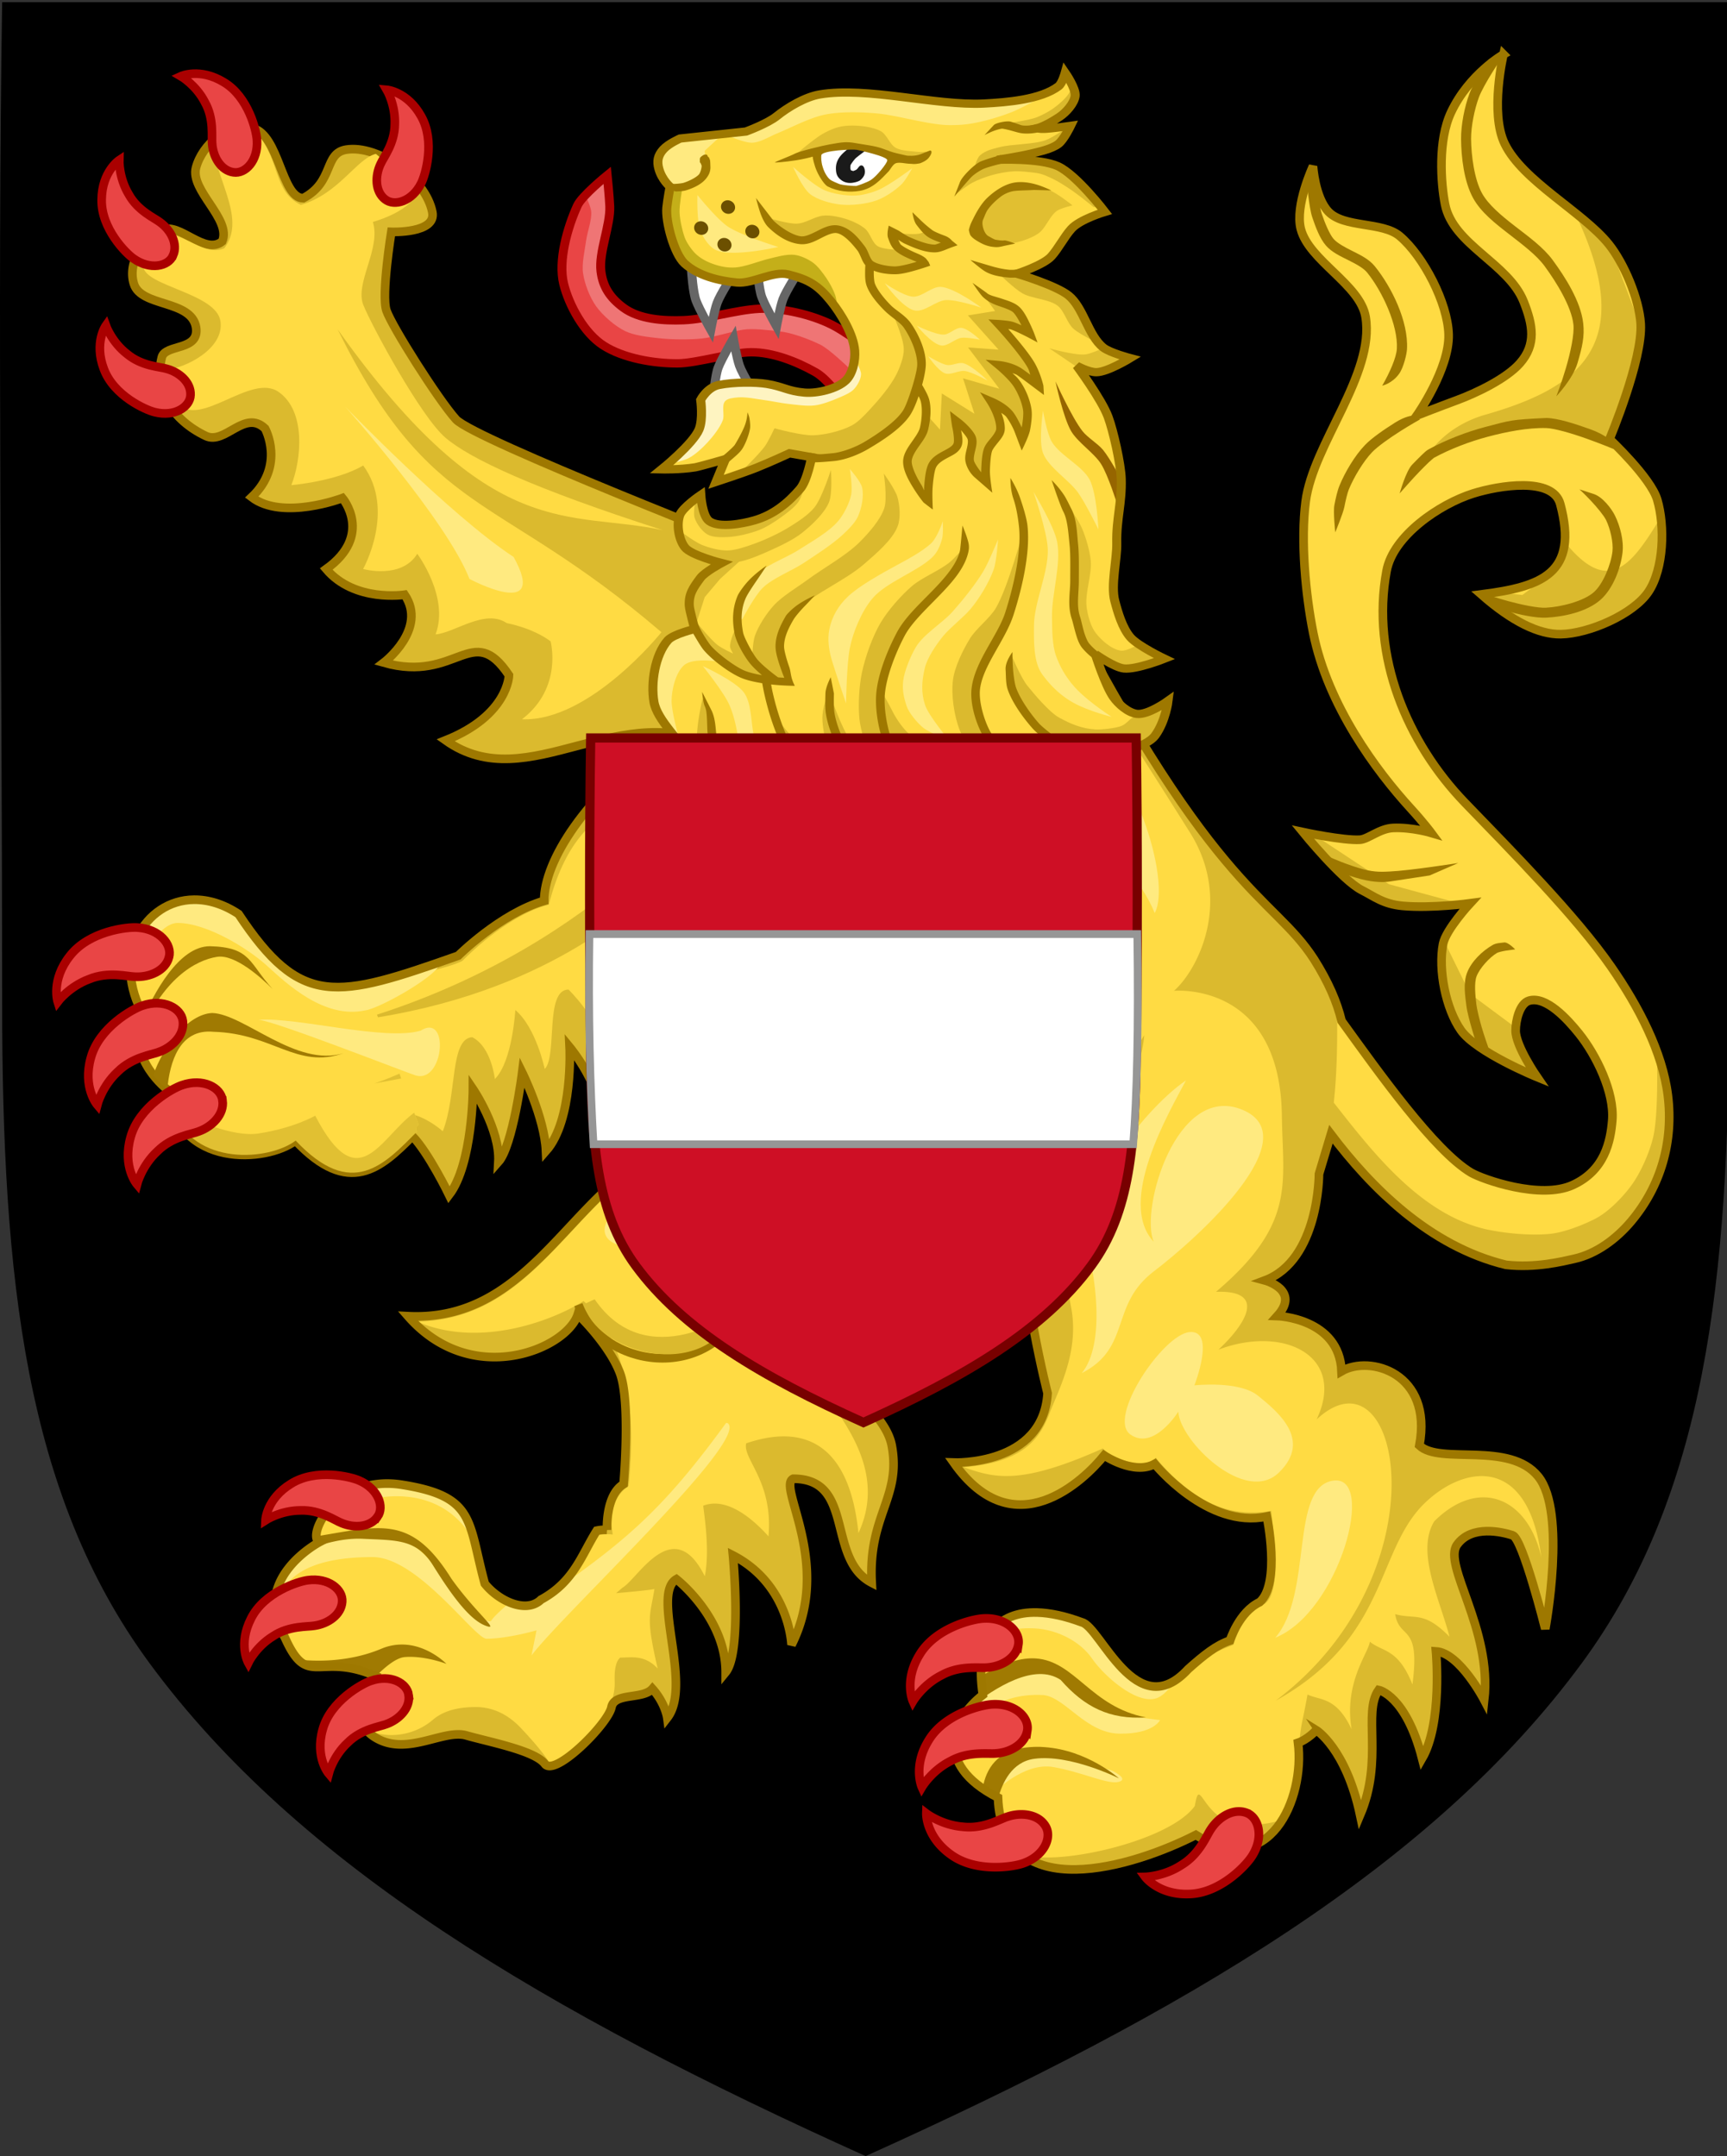
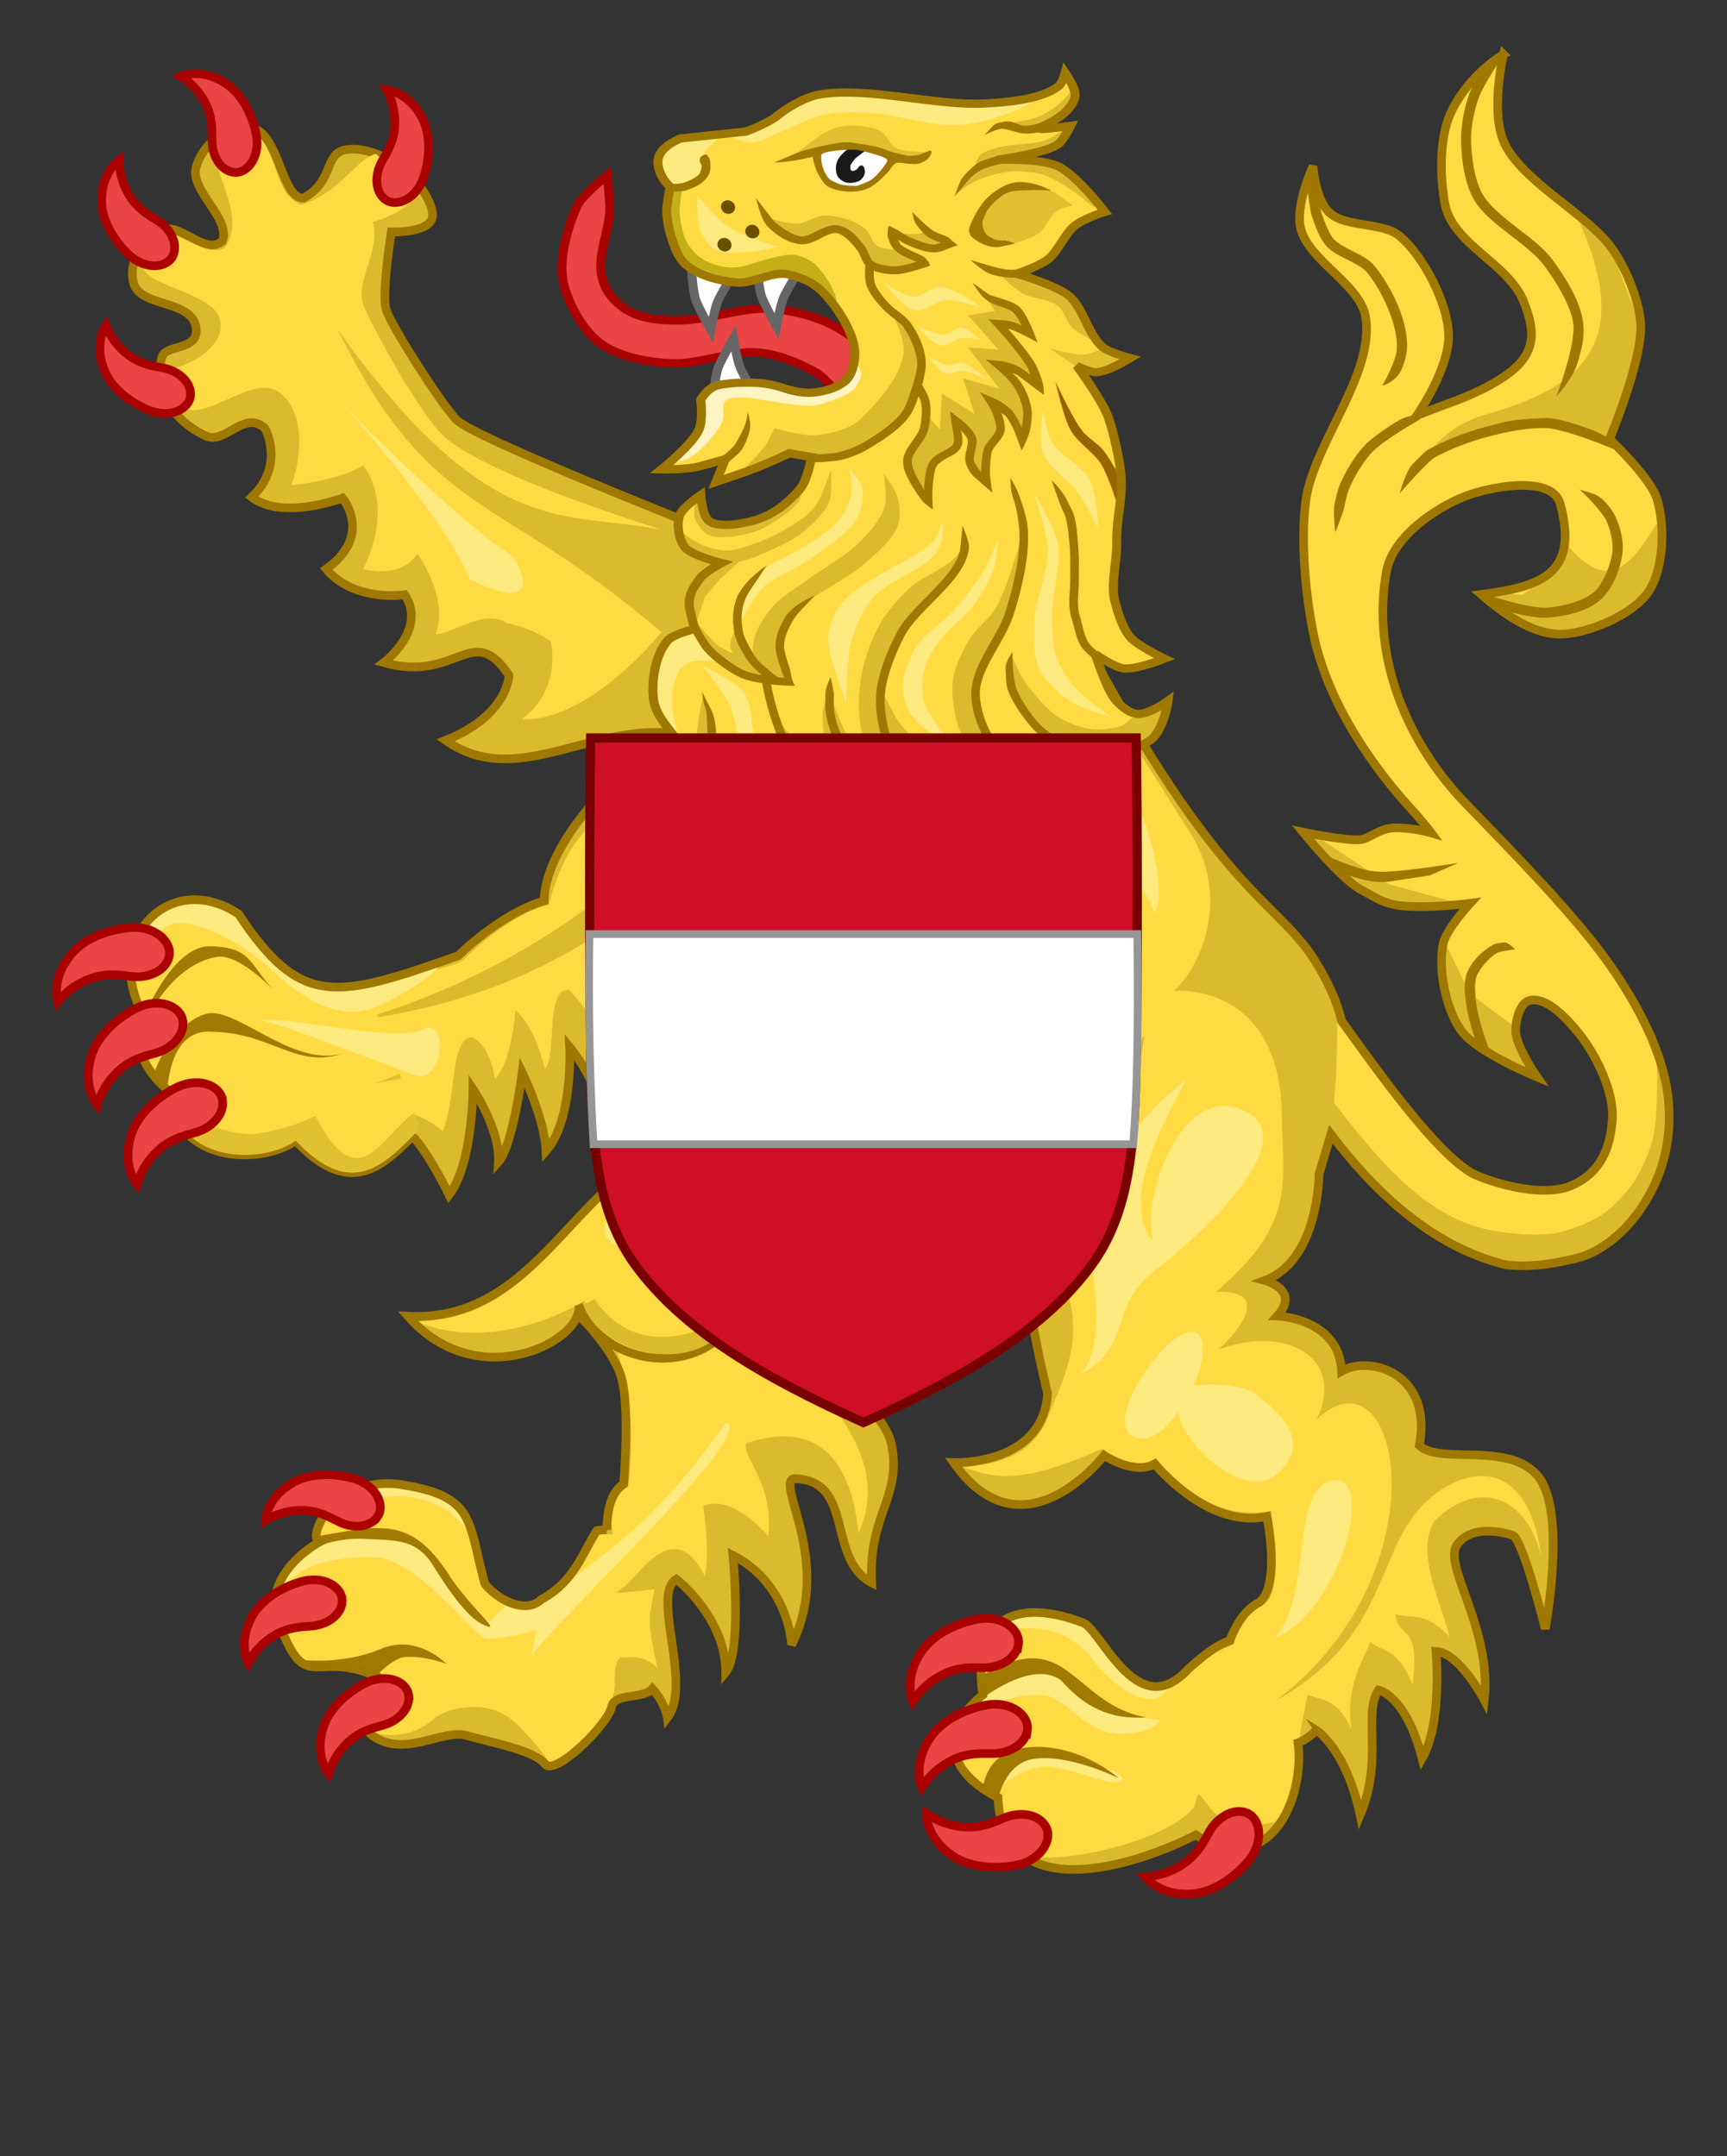
<svg xmlns="http://www.w3.org/2000/svg" xmlns:xlink="http://www.w3.org/1999/xlink" width="300" height="374.536" version="1.0">
  <rect width="100%" height="100%" fill="#333333" stroke="none" />
  <defs>
    <g id="b">
      <path id="a" transform="rotate(18 3.157 -.5)" d="M0 0v1h.5L0 0z" />
      <use xlink:href="#a" height="632" width="549" transform="scale(-1 1)" />
    </g>
    <g id="c">
      <use xlink:href="#b" height="632" width="549" transform="rotate(72)" />
      <use xlink:href="#b" height="632" width="549" transform="rotate(144)" />
    </g>
    <g id="e">
      <path id="d" transform="rotate(18 3.157 -.5)" d="M0 0v1h.5L0 0z" />
      <use xlink:href="#d" height="632" width="549" transform="scale(-1 1)" />
    </g>
    <g id="f">
      <use xlink:href="#e" height="632" width="549" transform="rotate(72)" />
      <use xlink:href="#e" height="632" width="549" transform="rotate(144)" />
    </g>
    <g id="h">
      <path d="M0 0v1h.5L0 0z" transform="rotate(18 3.157 -.5)" id="g" />
      <use transform="scale(-1 1)" width="549" height="632" xlink:href="#g" />
    </g>
    <g id="i">
      <use transform="rotate(72)" width="549" height="632" xlink:href="#h" />
      <use transform="rotate(144)" width="549" height="632" xlink:href="#h" />
    </g>
    <g id="k">
      <path d="M0 0v1h.5L0 0z" transform="rotate(18 3.157 -.5)" id="j" />
      <use transform="scale(-1 1)" width="549" height="632" xlink:href="#j" />
    </g>
    <g id="l">
      <use transform="rotate(72)" width="549" height="632" xlink:href="#k" />
      <use transform="rotate(144)" width="549" height="632" xlink:href="#k" />
    </g>
    <g id="n">
      <path transform="rotate(18 3.157 -.5)" d="M0 0v1h.5L0 0z" id="m" />
      <use transform="scale(-1 1)" xlink:href="#m" width="1971" height="1540" />
    </g>
    <g id="o">
      <use transform="rotate(72)" xlink:href="#n" width="1971" height="1540" />
      <use transform="rotate(144)" xlink:href="#n" width="1971" height="1540" />
    </g>
  </defs>
-   <path style="stroke-width:1.5;stroke-miterlimit:4;stroke-dasharray:none" d="M178.872-3.15c-.837 52.73 0 112.329 0 173.781 0 48.013 4.04 85.39 25.532 114.656 25.885 35.255 68.996 60.722 124.468 85.72 55.473-24.998 98.583-50.465 124.469-85.72 21.49-29.267 25.531-66.643 25.531-114.656 0-61.452.838-121.05 0-173.781h-300z" transform="translate(-178.5 3.53)" />
  <g style="stroke-width:1.451;stroke-miterlimit:4;stroke-dasharray:none">
    <path transform="translate(-2.575 -7.958) scale(1.034)" d="M173.688 170.25c-22.723.382-33.215 27.724-51.125 28.813-22.479.548-27.3 30.976-51.532 29.75 10.736 12.269 26.691 5.515 28.531-.313 0 0 5.197 4.971 7.063 9.813 1.866 4.841.625 18.718.625 18.718-3.067 1.84-2.781 7.688-2.781 7.688a6.07 6.07 0 0 0-1.719.125c-2.577 4.076-3.794 8.566-9.375 11.594a3.38 3.38 0 0 1-.5.406c-2.522 1.681-6.696-.292-8.938-3.094-2.865-10.533-1.559-14.632-13.78-16.594a15.972 15.972 0 0 0-3.032-.219c-9.27.282-13.012 9.14-10.938 9.813 0 0-11.76 6.16-5.874 15.969 3.899 8.788 5.622 2.47 15.124 6.469 0 0-5.324 6.98 0 10.343 5.325 3.363 11.484-1.402 15.407-.281 3.923 1.12 11.506 2.54 13.187 4.781 1.682 2.242 10.627-6.729 11.188-9.531.5-2.497 5.268-1.254 6.875-3.094 2.169 2.428 2.5 4.875 2.5 4.875 4.294-5.52-2.763-20.827 1.531-23.281 0 0 8.281 6.423 8.281 15.625 2.76-3.374 1.219-19.625 1.219-19.625 9.509 4.908 9.844 15.031 9.844 15.031 6.913-13.728-2.48-26.68.281-27.906 10.429 0 5.52 13.481 13.188 17.469-.614-11.35 4.985-14.237 3.375-23-1.61-8.764-20.047-15.803-14.72-26.375 5.329-10.572 27.005.916 40.5-5.219 0 0 18.592-45.727.313-48.469a30.039 30.039 0 0 0-4.719-.281z" style="fill:#dbba2e;fill-opacity:1" />
    <path style="fill:#ffdb43;fill-opacity:1;stroke-width:1.451;stroke-miterlimit:4;stroke-dasharray:none" d="M154.719 185.938c-7.775.399-21.189 10.442-26.906 12.156-26.775-1.718-30.107 30.654-55.75 31.062 11.022 4.769 23.825-.306 28.937-3.562 5.109 4.695 9.735 13.858 7.813 32.125-2.663 1.923-3.302 4.668-2.75 8.437-.794-.107-1.67-.055-2.594.156-3.152 4.787-7.395 8.56-8.938 11.344-.146.025-.335.037-.469.063l-.5-.344a3.27 3.27 0 0 1-.5.406c-2.606 1.738-6.932-.29-9.25-3.187-2.961-10.888-1.616-15.129-14.25-17.156a16.394 16.394 0 0 0-3.124-.22c-9.583.292-13.457 9.43-11.313 10.126 0 0-12.145 6.393-6.063 16.531 4.031 9.084 5.803 2.555 15.626 6.688 0 0-4.228 5.51-1.594 9.218 2.827 1.872 8.056 1.706 11.718-1.437 2.122-1.821 4.955-2.208 7.407-2.219 2.779-.013 5.475 1.072 7.937 3.688 3.773 4.008 4.853 5.811 5.125 6.375.261-.034.56-.089.875-.22 2.502-1.644 10.495-7.433 10.25-14.28-.089-2.494.352-3.667 1-4.188l.031.031c1.734.022 4.138-.586 6.438 1.906-2.104-9.092-1.337-8.981-.563-13.812-1.056.198-3.71.451-6.656.719.566-.493 1.076-.946 1.219-1.032 2.583-1.554 8.747-12.877 14.187-1.906.847-4.341.01-9.896-.28-12.25 3.456-1.366 7.578 1.122 11.343 5.313.841-9.59-4.536-13.433-3.875-16.157 10.422-3.54 17.972.429 19.5 15.594 8.811-19.04-21.44-32.834-13.406-42.687 8.033-9.854 28.827-20.895 24.781-33.813-.841-2.686-2.815-3.602-5.406-3.469zm-42.656 107.5zm-48.688 6.687c.12.14.264.273.406.406-.13-.122-.231-.247-.343-.375-.012-.013-.051-.018-.063-.031zm.406.406c.136.127.28.255.438.375a9.87 9.87 0 0 1-.438-.375zm14.344.313zm-.938.156c-.308.06-.618.112-.937.188-.325.076-.666.164-1 .25a34.06 34.06 0 0 1 1.938-.438zm-10.656 1.094c.178.056.353.113.531.156-.18-.043-.35-.1-.53-.156zm32.438 2.062c-.257.204-.5.382-.75.563-.175.126-.335.253-.5.375.41-.272.815-.595 1.25-.938z" transform="translate(.372 .41)" />
    <path d="M113.108 207.116c-1.735 13.882 13.665 9.327 13.665 9.327-6.29 13.882-24.121 10.688-28.026.276" style="fill:none;stroke:#9e7800;stroke-width:1.451;stroke-linecap:butt;stroke-linejoin:miter;stroke-miterlimit:4;stroke-opacity:1;stroke-dasharray:none" transform="matrix(1.034 0 0 1.034 -1.633 2.548)" />
    <path d="M101.48 215.814c8.89 12.929 23.705 2.02 23.705 2.02-5.388 12.39-23.839 6.734-25.455-1.212" style="fill:#dbba2e;fill-opacity:1;stroke:none" transform="matrix(1.034 0 0 1.034 -1.633 2.548)" />
    <path d="M104.32 206.162c6.216 4.071 15.103-11.93 24.823-13.218-10.917-3.94-31.038 9.146-24.822 13.218z" style="fill:#ffea80;fill-opacity:1;stroke:none" transform="matrix(1.034 0 0 1.034 -1.633 2.548)" />
    <path transform="translate(-2.575 -7.958) scale(1.034)" d="M124.469 246.75c-11.31 15.568-17.73 20.473-31.594 30.094-1.308.872-3.046.759-4.75.062-1.442 1.258-2.73 2.447-3.063 3-.84 1.401-7.312-6.156-7.312-6.156-4.09-5.664-6.392-8.232-13.125-8.063-2.244.057-4.984.372-8.438 1.032 0 0-10.292 5.403-6.812 14.125-1.375-7.18 3.604-11.563 15.719-11.563 7.598 0 17.147 13.719 19.125 13.719 3.544 0 8.406-1.406 8.406-1.406l-.844 4.219c5.118-6.843 36.548-36.053 33-39a.582.582 0 0 0-.312-.063zm-57.344 10.188c-5.883.178-9.525 3.791-10.875 6.593 7.953-6.012 20.772-6.937 26 3.375-1.405-5.623-2.982-8.287-12.094-9.75a15.971 15.971 0 0 0-3.031-.219z" style="fill:#ffea80;fill-opacity:1;stroke:none" />
    <path d="M149.143 186.741c-6.829-2.927-12.795 14.377-22.142 17.337 11.436 1.98 28.972-14.41 22.142-17.337z" style="fill:#ffea80;fill-opacity:1;stroke:none" transform="matrix(1.034 0 0 1.034 -1.633 2.548)" />
    <path style="fill:#a07a02;fill-opacity:1;fill-rule:evenodd;stroke-width:1.451;stroke-miterlimit:4;stroke-dasharray:none;marker:none;visibility:visible;display:inline;overflow:visible;enable-background:accumulate" d="M64.656 254.269c-2.776.056-5.977.72-9.935 1.373.022.495.207.822.555.935 0 0-.81.453-1.9 1.257 2.225-.872 5.74-1.955 9.176-1.783 5.605.28 8.975-.013 11.777 4.471 2.802 4.484 5.906 8.961 8.708 10.082 2.803 1.12-1.407-1.947-5.61-7.832-4.264-6.832-7.88-8.602-12.77-8.503zM68.894 273.818a8.806 8.806 0 0 0-3.244.702c-4.86 2.056-10.217 2.25-13.998 1.811 2.707 2.81 5.38-.47 12.887 2.689 0 0-.329.402-.73 1.081 1.868-2.024 4.111-4.042 5.757-4.179 3.363-.28 7.013 1.14 7.013 1.14s-3.24-3.356-7.685-3.244z" transform="matrix(1.034 0 0 1.034 -1.633 2.548)" />
    <path style="fill:none;stroke:#9e7800;stroke-width:1.451;stroke-miterlimit:4;stroke-opacity:1;stroke-dasharray:none" d="M173.688 170.25c-22.723.382-33.215 27.724-51.125 28.813-22.479.548-27.3 30.976-51.532 29.75 10.736 12.269 26.691 5.515 28.531-.313 0 0 5.197 4.971 7.063 9.813 1.866 4.841.625 18.718.625 18.718-3.067 1.84-2.781 7.688-2.781 7.688a6.07 6.07 0 0 0-1.719.125c-2.577 4.076-3.794 8.566-9.375 11.594a3.38 3.38 0 0 1-.5.406c-2.522 1.681-6.696-.292-8.938-3.094-2.865-10.533-1.559-14.632-13.78-16.594a15.972 15.972 0 0 0-3.032-.219c-9.27.282-13.012 9.14-10.938 9.813 0 0-11.76 6.16-5.874 15.969 3.899 8.788 5.622 2.47 15.124 6.469 0 0-5.324 6.98 0 10.343 5.325 3.363 11.484-1.402 15.407-.281 3.923 1.12 11.506 2.54 13.187 4.781 1.682 2.242 10.627-6.729 11.188-9.531.5-2.497 5.268-1.254 6.875-3.094 2.169 2.428 2.5 4.875 2.5 4.875 4.294-5.52-2.763-20.827 1.531-23.281 0 0 8.281 6.423 8.281 15.625 2.76-3.374 1.219-19.625 1.219-19.625 9.509 4.908 9.844 15.031 9.844 15.031 6.913-13.728-2.48-26.68.281-27.906 10.429 0 5.52 13.481 13.188 17.469-.614-11.35 4.985-14.237 3.375-23-1.61-8.764-20.047-15.803-14.72-26.375 5.329-10.572 27.005.916 40.5-5.219 0 0 18.592-45.727.313-48.469a30.039 30.039 0 0 0-4.719-.281z" transform="translate(-2.575 -7.958) scale(1.034)" />
    <path d="M70.237 282.316c-.253-2.042-3.07-3.542-6.366-2.4-1.503.493-6.79 3.411-8.084 8.186-1.314 4.67 1.006 7.393 1.006 7.393s.748-2.925 3.202-5.194c2.312-2.319 5.429-2.678 6.492-3.114 2.156-.768 4.042-2.7 3.75-4.871zM59.064 266.618c.156-2.052-2.309-4.079-5.766-3.61-1.57.186-7.33 2.003-9.54 6.428-2.212 4.32-.475 7.447-.475 7.447s1.31-2.72 4.165-4.46c2.724-1.816 5.85-1.553 6.979-1.771 2.264-.327 4.496-1.848 4.637-4.034zM65 252.353c1.198-1.673.144-4.684-3.054-6.079-1.439-.656-7.305-2.093-11.491.541-4.133 2.544-4.272 6.118-4.272 6.118s2.533-1.644 5.875-1.65c3.271-.137 5.806 1.71 6.884 2.11 2.105.897 4.802.755 6.058-1.04z" style="fill:#e94545;fill-opacity:1;stroke:#a00;stroke-width:1.451;stroke-miterlimit:4;stroke-opacity:1;stroke-dasharray:none" transform="matrix(1.034 0 0 1.034 -1.633 2.548)" />
  </g>
  <g style="stroke-width:1.451;stroke-miterlimit:4;stroke-dasharray:none">
    <path d="M136.056 94.361s-48.88-19.035-51.876-22.37c-2.997-3.335-10.787-15.647-11.68-18.28-.892-2.631.818-13.22.818-13.22s7.609.306 6.89-3.32c-1.129-5.706-9.089-11.346-14.466-10.497-3.79.599-1.989 5.423-7.232 8.164-3.668-.061-4.014-10.636-8.467-11.76-4.172-1.053-8.494 2.732-9.533 6.61-1.034 3.86 5.99 8.637 4.405 12.4-2.922 2.375-7.16-3.192-10.02-1.936-3.137 1.376-5.953 5.4-4.829 9.062 1.213 3.95 9.627 2.636 10.446 7.298.633 4.051-5.19 2.776-5.75 5.056-1.352 5.505 1.761 10.528 7.389 13.207 3.235 1.54 6.517-4.539 9.958-1.248 0 0 3.41 6.17-2.248 11.53 5.171 3.976 15.253.154 15.253.154s5.244 6.2-2.734 11.927c4.767 5.636 13.18 4.311 13.18 4.311 3.897 5.774-3.5 11.409-3.5 11.409 12.32 3.49 14.848-7.127 21.024 2.12 0 0-.072 6.716-10.64 10.935 13.989 9.932 29.428-7.953 46.455 1.532" style="fill:#dbba2e;fill-opacity:1;stroke:#9e7800;stroke-width:1.451;stroke-linecap:butt;stroke-linejoin:miter;stroke-miterlimit:4;stroke-opacity:1;stroke-dasharray:none" transform="matrix(1.034 0 0 1.034 -7.835 -1.587)" />
    <path d="M118.926 90.602c-21.866-7.034-32.45-12.036-36.545-15.56-4.094-3.524-12.24-18.534-13.751-22.232-1.51-3.697 2.984-9.443 1.591-13.99 0 0 7.398-2.007 7.352-5.645l-6.848-5.792c-3.23.789-6.219 6.727-12.597 8.573-4.682-2.208-3.459-7.588-7.417-12.013l-7.316 2.274c.783 6.046 5.485 12.246 1.873 17.02-3.28 1.498-6.986-2.755-9.916-2.294-2.148.618-3.703 5.35-3.703 5.35.218 3.33 12.216 4.47 12.958 9.177.742 4.708-6.105 7.971-8.99 8.145l1.72 5.618C41.105 73.688 49.731 64.1 54.4 67.39c4.668 3.288 3.777 11.463 2.121 15.65 0 0 7.553-.628 12.075-3.303 5.515 7.545-.017 17.389-.017 17.389s6.425 1.793 9.1-2.554c0 0 5.433 7.277 3.076 13.536 3.14-.213 8.272-4.386 11.975-1.884 0 0 4.232.736 7.344 3.05 0 0 2.12 7.798-4.804 13.095 11.357.455 23.43-14.625 23.43-14.625-28.03-23.977-38.554-18.864-54.397-50.872 25.868 36.379 38.89 30.318 54.624 33.73z" style="fill:#ffdb43;fill-opacity:1;stroke:none" transform="matrix(1.034 0 0 1.034 -7.835 -1.587)" />
    <path d="M65.564 69.838s17.09 19.182 20.886 28.96c0 0 13.404 7.144 7.416-3.69-10.693-7.01-28.302-25.27-28.302-25.27z" style="fill:#ffea80;fill-opacity:1;stroke:none" transform="matrix(1.034 0 0 1.034 -7.835 -1.587)" />
    <g style="stroke-width:1.587;stroke-miterlimit:4;stroke-dasharray:none">
      <path d="M64.6 34.458c1.617 1.492 4.953.772 6.855-2.438.886-1.44 3.187-7.476.944-12.267-2.154-4.721-5.929-5.341-5.929-5.341s1.41 2.905.975 6.453c-.286 3.49-2.582 5.936-3.149 7.027-1.23 2.115-1.435 4.996.304 6.566zM37.203 27.357c2.143.5 4.688-1.772 4.759-5.503.06-1.69-.918-8.075-5.232-11.135-4.203-3.044-7.792-1.72-7.792-1.72s2.66 1.83 4.031 5.131c1.474 3.176.684 6.437.73 7.666-.026 2.446 1.216 5.053 3.504 5.561zM26.169 67.56c-.247 2.186-3.24 3.824-6.78 2.64-1.612-.508-7.3-3.567-8.74-8.658-1.46-4.98.989-7.918.989-7.918s.834 3.12 3.485 5.517c2.5 2.452 5.836 2.8 6.979 3.254 2.314.795 4.354 2.839 4.067 5.164zM24.943 41.746c-1.02 1.95-4.404 2.393-7.275.01-1.32-1.058-5.516-5.968-5.016-11.234.44-5.17 3.787-7.024 3.787-7.024s-.352 3.21 1.253 6.404c1.443 3.19 4.428 4.721 5.329 5.558 1.869 1.579 3.032 4.222 1.922 6.286z" style="fill:#e94545;fill-opacity:1;stroke:#a00;stroke-width:1.587;stroke-miterlimit:4;stroke-opacity:1;stroke-dasharray:none" transform="rotate(-4.43 90.614 -41.938) scale(.945)" />
    </g>
  </g>
  <g style="stroke-width:1.451;stroke-miterlimit:4;stroke-dasharray:none">
    <path d="M241.693.492s-5.56 3.645-8.188 10.25c-1.93 4.854-.99 11.942-.062 15.501 1.744 6.686 11.258 9.243 14.188 15.5 1.787 3.818 2.587 7.05 0 10.376-2.132 2.742-7.01 5.444-10.188 6.844-2.96 1.305-6.563 2.97-6.563 2.97s5.027-8.173 4.5-13.939c-.477-5.228-5.003-12.841-9.219-15.97-3.056-2.267-9.456-.757-12.22-3.375-2.385-2.26-3.03-7.437-3.03-7.437s-2.66 6.733-1.407 10.625c1.694 5.26 10.568 8.735 11.782 14.126 2.145 9.527-7.495 21.789-8.157 31.532-.449 6.617.925 15.563 2.625 21.97 3.201 12.057 12.015 22.492 18.126 28.407 2.38 2.304 3.72 3.907 3.72 3.907s-3.305-.769-6.439-.438c-2.28.242-4.066 2.141-5.437 2.313-2.788.349-9.657-.688-9.657-.688s7.03 7.64 10.47 9.126c2.129.92 3.747 2.122 7 2.219 4.887.145 11.312-1.125 11.312-1.125s-3.809 4.658-4.125 7.094c-.571 4.401 1.114 10.807 3.875 14.282 2.803 3.527 13.251 7.062 13.251 7.062s-3.89-4.962-4.063-7.531c-.11-1.657.376-4.625 1.938-5.188 2.824-1.019 6.666 2.75 8.688 4.969 3.162 3.47 6.59 9.525 6.5 14.22-.069 3.554-.73 8.486-5.969 11.281-5.278 2.815-15.093-.015-17.157-1.031-6.387-3.286-16.527-15.866-23.282-24.095-.963-3.138-2.61-6.402-5.25-10.063-7.773-10.6-18.122-9.8-49.752-64.346l-35.815 25.82 16.345 25.713c4.937 1.133 22.59 5.896 28.376 17.47 3.374 20.858-5.95 29.127-5.531 41.095.418 11.968 6.156 29.751 6.156 29.751 0 12.27-15.032 12.595-15.032 12.595 11.043 13.803 22.09 1.544 25.158-2.75 0 0 5.188 3.053 8.562.906 0 0 9.53 10.417 19.345 7.656 0 0 3.062 11.064-.312 14.438-3.375 1.84-4.594 6.75-4.594 6.75-2.251.922-4.173 2.654-6.72 5.22-8.114 10.013-15.1-6.174-18.281-6.75-2.826-.862-5.394-1.266-7.626-1.188-6.696.233-10.296 4.803-8.25 14.376-4.618 4.063-8.023 12 3.594 17.063 1.899 18.514 23.698 10.06 33.564 4.219 12.803 6.993 17.935-7.146 16.188-16.501 1.467-.603 2.943-2.22 2.875-2.344 0 0 5.214 2.77 8.282 13.813 3.374-9.509-.642-17.17 1.812-21.157 0 0 4.626.603 8 11.032 3.068-6.135 1.22-18.095 1.22-18.095 3.987 0 8.593 7.657 8.593 7.657.614-11.963-8.386-22.191-6.156-25.751 2.23-3.56 7.494-2.6 9.22-2.157 1.724.443 6.437 15.345 6.437 15.345s2.459-19.79-2.75-25.47c-5.21-5.68-16.57-.902-20.251-3.969 1.534-12.27-9.212-14.724-13.813-11.657-.92-8.895-11.344-8.594-11.344-8.594 3.68-4.601-2.438-5.844-2.438-5.844 8.895-3.987 7.969-18.407 7.969-18.407.57-2.434 1.099-4.646 1.594-6.781 7.277 8.468 17.602 17.747 30.689 20.094 5.019.268 9.46-1.16 11.406-1.719 3.662-1.05 6.892-3.813 9.157-6.875 4.63-6.259 6.28-13.849 4.844-21.5-1.356-7.223-5.822-14.605-10.782-20.908-6.454-8.202-18.103-18.59-26.25-26.064-10.34-9.484-17.31-23.588-15.533-38.064.737-6.002 8.247-11.779 13.72-13.875 4.137-1.585 13.19-3.693 14.719.875 3.821 11.414-2.194 14.049-12.313 15.97 5.438 4.217 10.053 6.132 13.75 5.843 4.626-.362 11.97-4.04 14.282-8.063 2.313-4.022 2.081-11.107.5-15.47-1.323-3.65-8.625-9.687-8.625-9.687s4.79-13.695 4.031-19.688c-.518-4.093-3.404-9.956-6.187-13-4.697-5.138-15.06-9.683-18.47-15.752-2.844-5.06-1.125-14.969-1.125-14.969z" style="fill:#dbba2e;fill-opacity:1;stroke-width:1.451;stroke-miterlimit:4;stroke-dasharray:none" transform="scale(1.034) rotate(3.513 106.18 182.307)" />
    <path style="fill:#ffdb43;fill-opacity:1;stroke-width:1.451;stroke-miterlimit:4;stroke-dasharray:none" d="M257.063 14.844s-5.786 3.287-8.813 9.719c-2.224 4.726-1.709 11.86-1 15.468 1.33 6.78 10.678 9.919 13.219 16.344 1.55 3.92 2.13 7.181-.656 10.344-2.297 2.606-7.336 5.015-10.594 6.219a385.1 385.1 0 0 0-4.5 1.687c-1.308.503-2.219.875-2.219.875s5.516-7.87 5.344-13.656c-.157-5.247-4.203-13.12-8.219-16.5-2.912-2.451-9.402-1.312-12-4.094-2.243-2.402-2.563-7.625-2.563-7.625s-3.074 6.57-2.062 10.531c1.368 5.354 10.025 9.358 10.906 14.813 1.558 9.64-8.805 21.284-10.062 30.968-.854 6.577-.055 15.595 1.25 22.094 2.455 12.23 10.637 23.19 16.375 29.469 2.234 2.445 3.469 4.125 3.469 4.125s-3.258-.982-6.407-.844c-2.291.101-4.183 1.882-5.562 1.969-2.804.177-9.594-1.25-9.594-1.25l.125.156 2.594.844 11.75 7.75 12.187 3.313-3.219.312c2.622-.166 4.657-.438 4.657-.438s-4.098 4.432-4.563 6.844c-.205 1.065-.289 2.251-.25 3.5l.469-3.937 4.344 8.812 7.406 5.5.219.688c-.002-1.665.666-4.568 2.25-5.031 2.88-.844 6.493 3.13 8.375 5.468 2.943 3.658 6.003 9.914 5.625 14.594-.287 3.544-1.256 8.438-6.656 10.906-5.441 2.487-15.065-.952-17.063-2.094-6.405-3.808-16.294-17.88-22.5-26.437.044 3.927-.001 9.674-.563 14.688 6.844 8.76 14.704 18.712 25.47 21.25 3.228.712 7.713 1.146 11 .78 2.273-.252 5.435-1.481 7.468-2.53 2.257-1.166 4.714-3.713 6.188-5.782 1.502-2.109 2.935-5.386 3.53-7.906.958-4.05.626-13.875.626-13.875l.187.063c-1.782-5.111-4.68-10.211-7.844-14.782a74.154 74.154 0 0 0-2.406-3.312 120.67 120.67 0 0 0-2.844-3.5c-5.96-7.11-13.588-14.813-19.343-20.781-9.74-10.1-15.817-24.63-13.156-38.97 1.103-5.945 8.94-11.242 14.53-13 4.227-1.328 13.38-2.87 14.626 1.782.681 2.543.932 4.64.781 6.375 7.293 9.037 11.128 4.038 15.875-3.75l.25-.344c-.133-1.068-.328-2.099-.594-3-1.065-3.617-7.526-9.706-7.906-10.062l-.156.531-7.875-3.281-7.5.375-14.281 3.844s2.551-3.724 8.375-5.563c16.121-4.545 26.295-11.634 15.5-34.063-4.542-3.64-9.767-7.364-11.813-11.593-2.528-5.226-.188-15-.188-15zm13.75 28.031 4.875 5.969 3.656 9.687.312 6.219c.355-1.762.553-3.396.469-4.688-.266-4.116-2.815-10.165-5.406-13.374-1.035-1.282-2.403-2.542-3.906-3.813zm8.656 22.75-3.719 11.656c1.045-2.696 2.77-7.452 3.719-11.656zm4.125 28-.344 3.969-1.438 6.812c1.572-2.869 2.087-7.075 1.782-10.781zm-17.625 7.094c-1.835 2.53-5.339 3.686-9.906 4.437l4.187.5 5.531-4.187.188-.75zm-11.563 4.719c-.35.048-.701.079-1.062.124 3.047 2.678 5.827 4.535 8.375 5.594l-7.313-5.719zm24.813 1.968L272.5 111c2.442-.86 4.872-2.104 6.719-3.594zm-16.688 4.063c1.468.523 2.87.771 4.156.75.155-.003.33-.019.5-.031l-4.656-.72zm-36.219 37.406c1.703 1.894 3.782 4.074 5.563 5.438l-5.563-5.438zm20.5 20.938c.161 1.318.444 2.663.813 3.937.184.636.393 1.248.625 1.844.464 1.19 1.02 2.278 1.656 3.187.838 1.199 2.51 2.425 4.344 3.563L249.437 178l-2.625-8.188zm15.344 15.968.438.813.093.031s-.194-.316-.53-.844zm21.625 15.344-1.719 4.375a26.383 26.383 0 0 0 1.72-4.375zm-45.594 6.281c.456.41.906.822 1.375 1.219-.47-.397-.92-.81-1.375-1.219zm42.688.188-4.031 5-4.75 3.437a16.615 16.615 0 0 0 2.125-1.219c.404-.277.835-.567 1.219-.875 1.15-.921 2.175-1.968 3.093-3.062a28.013 28.013 0 0 0 2.344-3.281zm-34.25 6.094c.445.263.889.533 1.344.78-.458-.248-.897-.516-1.344-.78zm23.563 3.125zm-3.313.812zm-2.188.375zm-7.656.063c.148.037.29.088.438.125 1.676.192 3.29.166 4.781.062l-5.219-.188z" transform="translate(-4.642 -5.89) scale(1.034)" />
    <path d="M238.546 2.824c-.821 1.517-1.752 3.283-2.148 4.584-.686 2.254-1.106 5.323-.94 7.716.21 3.005.919 7.099 2.647 9.807 1.461 2.288 3.926 3.978 6.363 5.636 2.437 1.658 4.85 3.256 6.3 4.998 2.143 2.575 4.908 6.48 5.437 9.49.278 1.58-.202 4.748-.808 7.39-.606 2.642-1.317 4.833-1.317 4.833s2.585-3.063 3.208-5.78c.623-2.715.935-4.54.549-6.738-.65-3.694-3.548-7.62-5.76-10.277-1.707-2.052-4.257-3.656-6.671-5.298-2.414-1.642-4.68-3.311-5.877-5.185-1.413-2.213-2.197-6.181-2.393-9-.144-2.073.273-5.057.89-7.085.304-.996 1.173-2.8 1.976-4.283.802-1.483 1.536-2.671 1.536-2.671-2.547.156-2.215.43-2.992 1.863zM258.919 72.645s.97.79 2.054 1.812c1.084 1.022 2.307 2.331 2.717 3.053.787 1.383 1.48 3.716 1.401 5.191-.12 2.227-1.234 5.557-2.69 7.024-1.63 1.641-5.35 2.832-7.897 3.114-1.387.154-4.115-.247-6.382-.716-2.268-.47-4.128-.998-4.128-.998l.614.927s.868 1.24 3.195 1.722 5.013.933 6.894.724c2.833-.313 6.716-1.366 8.902-3.567 1.984-1.998 3.048-5.494 3.19-8.142.11-2.037-.696-4.435-1.648-6.108-.643-1.13-2.267-3.008-3.765-3.398l-2.457-.638zM211.623 23.185l-1.61.508s.629 4.437 1.292 6.068c.665 1.631 1.491 3.5 2.593 4.616 1.057 1.07 2.547 1.64 3.912 2.22 1.365.58 2.62 1.167 3.275 1.883 2.774 3.033 5.738 8.555 5.765 12.46.01 1.462-.914 4.01-2.073 6.347 0 0 1.606-.422 2.707-2.159.687-1.081 1.076-3.4 1.07-4.212-.032-4.7-3.212-10.251-6.245-13.567-1.024-1.12-2.49-1.723-3.863-2.307-1.372-.584-2.653-1.165-3.343-1.864-.695-.705-1.59-2.503-2.224-4.06-.634-1.557-1.255-5.932-1.255-5.932zM229.389 62.214c-.501.182-1.222.517-2.093 1.148-1.744 1.261-3.71 2.777-4.801 4.062-1.609 1.893-3.068 4.755-3.85 7.046-.31.903-.515 2.205-.663 3.346-.149 1.14.427 4.55.427 4.55s1.121-3.25 1.265-4.352c.143-1.101.369-2.392.575-2.994.71-2.08 2.146-4.86 3.528-6.486.845-.995 2.802-2.567 4.507-3.801 1.706-1.234 3.166-2.165 3.166-2.165l-1.281-.564s-.28.029-.78.21zM242.48 63.154c-3.112 1.029-6.495 2.582-9.27 4.336-.434.275-.682.58-1.132 1.063-.451.483-.955 1.082-1.456 1.657-1.002 1.152-1.816 4.97-1.816 4.97s2.14-2.76 3.126-3.896c.493-.567 1.003-1.156 1.43-1.614.427-.458.876-.844.794-.792 2.62-1.655 5.902-3.14 8.88-4.124 3.088-1.021 6.531-1.927 9.679-2.043 1.35-.05 4.348.628 6.866 1.356 2.519.728 4.646 1.468 4.646 1.468l-.39-1.28s-1.192-1.065-3.765-1.81c-2.574-.744-5.462-1.501-7.412-1.43-6.016.649-5.915.74-10.18 2.139zM220.028 137.137s1.159 1.704 2.306 2.072c1.147.367 2.594.775 3.958 1.043 2.246.44 3.916.31 4.904.096l6.58-1.419 4.663-2.38s-8.057 1.78-11.402 2.13c-1.08.114-2.405.302-4.392-.088-1.25-.245-2.692-.656-3.804-1.012-1.112-.356-1.888-.655-1.888-.655l-.925.214zM250.943 149.401c-.659.14-1.314.157-1.933.57-1.656 1.105-3.347 2.934-3.962 4.877-.578 1.83-.063 4.008.214 5.512.204 1.112.76 2.715 1.244 4.07.483 1.354.915 2.446.915 2.446l2.043.506s-.927-2.194-1.4-3.519c-.473-1.324-.979-2.947-1.137-3.806-.28-1.52-.598-3.6-.25-4.702.438-1.385 1.967-3.312 3.214-4.144.12-.08.82-.328 1.407-.452.587-.123 1.57-.314 1.57-.314s-1.267-1.182-1.925-1.043z" style="fill:#9e7800;fill-opacity:1;fill-rule:nonzero;stroke:none" transform="scale(1.034) rotate(3.513 106.18 182.307)" />
    <path style="fill:#ffdb43;fill-opacity:1;stroke-width:1.451;stroke-miterlimit:4;stroke-dasharray:none" d="M169.469 118.969c7.305 7.57 4.955 19.463-3.094 25.969 11.102 10.666 13.313 5.076 20.188 11.656 13.362 12.79 7.25 27.531 7.25 27.531l2.906-4.5s-.465 10.24-10.625 20.719c-5.798 6.878-3.097 17.072-1.625 25.156 1.327 7.287-2.101 13.588-3.594 17.469-1.493 3.88-3.87 8.375-14.5 9.219 5.116 1.74 9.278 3.161 23.406-3.157 1.562 2.023 7.505 3.495 8.875 1.563 5.606 6.675 11.53 10.264 19.406 8.937.814 7.406 1.324 14.246-1.28 15.719-2.605 1.473-3.844 3.026-5.095 6.781-3.633 1.45-4.984 2.014-7.593 4.063-1.09 1.187-2.122 1.952-3.125 2.406-.012.006-.02.026-.031.031a5.608 5.608 0 0 1-2.157.5h-.03c-.46.006-.906-.076-1.345-.187-.009-.002-.022.002-.03 0a5.913 5.913 0 0 1-.657-.219c-.227-.088-.435-.168-.656-.281a7.899 7.899 0 0 1-.625-.344c-1.664-1.042-3.154-2.754-4.47-4.438-.985-1.262-1.867-2.52-2.655-3.5-.526-.652-1-1.177-1.438-1.5a1.79 1.79 0 0 0-.625-.312c-2.767-1.033-5.299-1.597-7.531-1.656-.837-.022-1.63.035-2.375.156-2.605.422-4.617 1.709-5.813 3.969-.34.645-.608 1.384-.812 2.187-.102.402-.184.809-.25 1.25-.263 1.766-.239 3.862.125 6.281a14.9 14.9 0 0 0-2.531 2.5c-.75.946-1.382 1.988-1.782 3.094-.397 1.106-.576 2.28-.437 3.469.046.396.13.788.25 1.187.06.2.14.394.219.594.079.2.15.394.25.594.4.813.975 1.608 1.75 2.406.19.197.378.4.593.594.22.2.44.365.688.562.241.193.482.373.75.563.09.064.189.124.281.187.186.128.364.28.563.407.008.005.023-.005.03 0 .29.182.592.352.907.531.335.191.665.375 1.031.562.023.553.066 1.086.125 1.594.03.248.056.481.094.719.046.295.097.595.156.875.01.044.022.082.031.125.093.42.224.803.344 1.187.041.13.081.25.125.375.103.296.194.6.313.875.032.074.06.147.093.22.15.323.297.643.47.937.033.057.09.1.124.156.182.299.389.575.594.844.014.018.017.044.031.062.213.274.421.539.656.781.068.07.15.121.22.188.115.113.222.238.343.344l.062.03c4.605 2.566 24.877-1.718 29.282-7.905.213-1.228.377-1.799.593-1.907.031-.015.061-.002.094 0 .581.038 1.51 2.637 4.188 4.188 2.856 1.654 7.507.717 9.78.094.057-.09.103-.19.157-.282.403-.678.752-1.397 1.063-2.156.035-.086.09-.163.125-.25.124-.317.235-.642.343-.969.114-.338.217-.685.313-1.03.073-.27.155-.541.219-.813.014-.061.017-.127.03-.188.23-1.027.386-2.085.47-3.125.083-1.04.094-2.066.03-3.062-.023-.378-.016-.76-.062-1.125.114-.04.23-.076.344-.125-.044-.016-.08-.048-.125-.063.398-3.656.438-2.734 1.375-7.906 2.15 1.035 4.808.319 7.406 5.844-1.33-7.872 2.84-12.817 3.063-14.72 2.174 1.785 4.73 1.07 7.156 7.188 1.369-10.392-2.165-7.379-2.906-11.812 3.436.94 4.766-.628 9.125 3.781-1.608-6.285-5.682-14.207-2.563-19.375 7.57-7.552 15.812-3.907 18 6.094-2.196-17.386-13.006-15.48-19.531-9.219-8.358 8.02-6.054 22.64-25.094 33.25 28.544-21.48 21.064-60.466 6.875-47.25 5.025-10.676-5.506-15.88-16.5-11.719 3.9-3.59 8.736-10.035-.406-9.718 13.506-11.45 11.206-18.217 11.063-29.563-.287-22.691-18.125-21-18.125-21 4.143-3.664 9.828-15.238 2.687-26.594-7.14-11.355-15.625-24.53-15.625-24.53-6.734 9.383-19.312-2.063-19.312-2.063zm49.125 194.156c-.18.202-.341.408-.531.594.136-.134.274-.268.406-.406.055-.06.102-.127.156-.188-.006.005-.026-.006-.031 0zm-6.031 3.063c-.085.004-.167.029-.25.03.104-.001.21.006.312 0-.022-.01-.041-.031-.063-.03z" transform="translate(-4.642 -5.89) scale(1.034)" />
    <path d="M173.008 133.208c-1.715-1.334-.834-12.127 6.095-12.19 6.928-.064 15.618 21.332 12.951 27.046-5.333-11.047-17.332-13.523-19.046-14.856zM199.01 175.815c-7.3 5.622-17.448 22.047-15.32 27.56 2.13 5.512 4.62 17.394.871 22.587 8.103-4.773 3.94-11.7 11.04-17.812 7.101-6.112 24.588-24.062 13.193-27.996-11.394-3.934-16.206 17.927-13.512 23.044-6.72-6.33 1.35-22.074 3.729-27.383zM202.222 217.969c-4.436.652-12.99 15.233-8.889 17.777 4.101 2.545 7.812-4.31 7.812-4.31.539 4.85 12.184 15.018 17.508 9.159 5.325-5.86-.975-10.273-4.31-12.66-3.334-2.387-10.774-1.078-10.774-1.078s3.09-9.541-1.347-8.888zM227.812 241.403c-7.267 1.55-2.155 19.125-8.081 26.936 10.483-4.982 15.348-28.486 8.08-26.936z" style="fill:#ffea80;fill-opacity:1;stroke:none" transform="scale(1.034) rotate(3.513 106.18 182.307)" />
    <path style="fill:#ffea80;fill-opacity:1;fill-rule:evenodd;stroke-width:1.451;stroke-miterlimit:4;stroke-dasharray:none;marker:none;visibility:visible;display:inline;overflow:visible;enable-background:accumulate" d="M179.526 266.56c-4.16.144-7.122 1.973-8.281 5.625.946-2.224 5.64-2.937 8.125-2.937 3.896 0 7.778 1.802 9.875 4.5 2.098 2.697 7.798 7.199 11.095 6 1.164-.423 2.175-1.736 3-3.219-7.212 5.275-13.282-8.255-16.188-8.782-2.473-.753-4.755-1.15-6.782-1.187-.288-.005-.566-.01-.844 0zm2.844 8.688-11.47 3.375c.095.732.204 1.51.376 2.312-3.022 2.66-5.51 6.973-3.625 11.063.92-6.331 5.473-11.61 13.813-11.656 3.685.158 7.494 5.987 13.188 5.687 5.694-.3 6.594-2.687 6.594-2.687l-8.688-.594-7.188-5.125-3-2.375zm1.188 14.688-8.688 2.969-.906 4.5s4.811-5.693 9.906-5.094c5.095.6 9.296 2.412 11.094 1.813 1.799-.6-1.218-1.813-1.218-1.813l-10.188-2.375z" transform="scale(1.034) rotate(3.513 106.18 182.307)" />
    <path style="fill:#a07a02;fill-opacity:1;fill-rule:evenodd;stroke-width:1.451;stroke-miterlimit:4;stroke-dasharray:none;marker:none;visibility:visible;display:inline;overflow:visible;enable-background:accumulate" d="M179.776 274.279c-2.385-.009-5.21.958-8.969 3.531.023.243.031.499.063.75.004.032.027.063.03.094.047.356.093.722.157 1.094.007.038-.007.055 0 .094.062.354.14.725.219 1.093-.144.127-.296.272-.438.407-.1.095-.182.182-.28.28-.095.095-.19.185-.282.282-.058.061-.13.126-.188.188-.067.073-.121.144-.187.218-.192.218-.383.458-.563.688-.07.089-.12.16-.187.25 4.258-3.781 10.508-8.256 15.032-5.625 4.302 4.342 8.677 6.166 14.688 5.406-9.357-1.19-12.465-8.724-19.095-8.75zM181.464 289.06c-.784.026-1.56.11-2.375.25-4.797.828-6.53 3.935-6.876 7.345.197.118.386.227.594.344.018.01.045.021.063.03.192.108.39.208.593.313.123.063.248.126.376.188.334.164.668.342 1.03.5.008.063.025.093.032.156.524-2.65 1.91-6.313 5.656-7.063 5.994-1.198 14.407 2.407 14.407 2.407s-5.547-4.411-12.781-4.47c-.234 0-.482-.006-.72 0z" transform="scale(1.034) rotate(3.513 106.18 182.307)" />
    <path style="fill:none;stroke:#9e7800;stroke-width:1.451;stroke-linecap:butt;stroke-linejoin:miter;stroke-miterlimit:4;stroke-opacity:1;stroke-dasharray:none" d="M241.693.492s-5.56 3.645-8.188 10.25c-1.93 4.854-.99 11.942-.062 15.501 1.744 6.686 11.258 9.243 14.188 15.5 1.787 3.818 2.587 7.05 0 10.376-2.132 2.742-7.01 5.444-10.188 6.844-2.96 1.305-6.563 2.97-6.563 2.97s5.027-8.173 4.5-13.939c-.477-5.228-5.003-12.841-9.219-15.97-3.056-2.267-9.456-.757-12.22-3.375-2.385-2.26-3.03-7.437-3.03-7.437s-2.66 6.733-1.407 10.625c1.694 5.26 10.568 8.735 11.782 14.126 2.145 9.527-7.495 21.789-8.157 31.532-.449 6.617.925 15.563 2.625 21.97 3.201 12.057 12.015 22.492 18.126 28.407 2.38 2.304 3.72 3.907 3.72 3.907s-3.305-.769-6.439-.438c-2.28.242-4.066 2.141-5.437 2.313-2.788.349-9.657-.688-9.657-.688s7.03 7.64 10.47 9.126c2.129.92 3.747 2.122 7 2.219 4.887.145 11.312-1.125 11.312-1.125s-3.809 4.658-4.125 7.094c-.571 4.401 1.114 10.807 3.875 14.282 2.803 3.527 13.251 7.062 13.251 7.062s-3.89-4.962-4.063-7.531c-.11-1.657.376-4.625 1.938-5.188 2.824-1.019 6.666 2.75 8.688 4.969 3.162 3.47 6.59 9.525 6.5 14.22-.069 3.554-.73 8.486-5.969 11.281-5.278 2.815-15.093-.015-17.157-1.031-6.387-3.286-16.527-15.866-23.282-24.095-.963-3.138-2.61-6.402-5.25-10.063-7.773-10.6-18.122-9.8-49.752-64.346l-35.815 25.82 16.345 25.713c4.937 1.133 22.59 5.896 28.376 17.47 3.374 20.858-5.95 29.127-5.531 41.095.418 11.968 6.156 29.751 6.156 29.751 0 12.27-15.032 12.595-15.032 12.595 11.043 13.803 22.09 1.544 25.158-2.75 0 0 5.188 3.053 8.562.906 0 0 9.53 10.417 19.345 7.656 0 0 3.062 11.064-.312 14.438-3.375 1.84-4.594 6.75-4.594 6.75-2.251.922-4.173 2.654-6.72 5.22-8.114 10.013-15.1-6.174-18.281-6.75-2.826-.862-5.394-1.266-7.626-1.188-6.696.233-10.296 4.803-8.25 14.376-4.618 4.063-8.023 12 3.594 17.063 1.899 18.514 23.698 10.06 33.564 4.219 12.803 6.993 17.935-7.146 16.188-16.501 1.467-.603 2.943-2.22 2.875-2.344 0 0 5.214 2.77 8.282 13.813 3.374-9.509-.642-17.17 1.812-21.157 0 0 4.626.603 8 11.032 3.068-6.135 1.22-18.095 1.22-18.095 3.987 0 8.593 7.657 8.593 7.657.614-11.963-8.386-22.191-6.156-25.751 2.23-3.56 7.494-2.6 9.22-2.157 1.724.443 6.437 15.345 6.437 15.345s2.459-19.79-2.75-25.47c-5.21-5.68-16.57-.902-20.251-3.969 1.534-12.27-9.212-14.724-13.813-11.657-.92-8.895-11.344-8.594-11.344-8.594 3.68-4.601-2.438-5.844-2.438-5.844 8.895-3.987 7.969-18.407 7.969-18.407.57-2.434 1.099-4.646 1.594-6.781 7.277 8.468 17.602 17.747 30.689 20.094 5.019.268 9.46-1.16 11.406-1.719 3.662-1.05 6.892-3.813 9.157-6.875 4.63-6.259 6.28-13.849 4.844-21.5-1.356-7.223-5.822-14.605-10.782-20.908-6.454-8.202-18.103-18.59-26.25-26.064-10.34-9.484-17.31-23.588-15.533-38.064.737-6.002 8.247-11.779 13.72-13.875 4.137-1.585 13.19-3.693 14.719.875 3.821 11.414-2.194 14.049-12.313 15.97 5.438 4.217 10.053 6.132 13.75 5.843 4.626-.362 11.97-4.04 14.282-8.063 2.313-4.022 2.081-11.107.5-15.47-1.323-3.65-8.625-9.687-8.625-9.687s4.79-13.695 4.031-19.688c-.518-4.093-3.404-9.956-6.187-13-4.697-5.138-15.06-9.683-18.47-15.752-2.844-5.06-1.125-14.969-1.125-14.969z" transform="scale(1.034) rotate(3.513 106.18 182.307)" />
    <path style="fill:#e94545;fill-opacity:1;stroke:#a00;stroke-width:1.451;stroke-miterlimit:4;stroke-opacity:1;stroke-dasharray:none" d="M179.106 286.402c.21-2.19-2.381-4.41-6.088-3.984-1.683.165-7.88 1.984-10.34 6.668-2.456 4.57-.667 7.952-.667 7.952s1.46-2.88 4.55-4.68c2.951-1.883 6.288-1.534 7.5-1.742 2.428-.3 4.846-1.88 5.045-4.214zM176.722 272.098c.21-2.19-2.381-4.41-6.088-3.984-1.683.165-7.88 1.984-10.34 6.668-2.456 4.57-.667 7.952-.667 7.952s1.46-2.88 4.55-4.68c2.951-1.883 6.288-1.534 7.5-1.742 2.428-.3 4.846-1.88 5.045-4.214zM183.146 302.307c1.256 1.807.084 5.012-3.357 6.455-1.548.68-7.843 2.13-12.28-.75-4.38-2.782-4.476-6.606-4.476-6.606s2.683 1.796 6.257 1.852c3.496.196 6.235-1.742 7.394-2.154 2.264-.927 5.145-.735 6.462 1.203zM215.88 297.848c-1.97-.128-3.92 1.385-4.97 3.25-.653 1.042-1.605 4.236-4.468 6.25-2.837 2.176-6.063 2.438-6.063 2.438s2.464 2.944 7.625 2.407c5.267-.496 9.303-5.537 10.094-7.032 1.803-3.267.731-6.519-1.375-7.156a3.582 3.582 0 0 0-.844-.157z" transform="scale(1.034) rotate(3.513 106.18 182.307)" />
  </g>
  <g style="stroke-width:1.451;stroke-miterlimit:4;stroke-dasharray:none">
    <path d="M110.75 119.948C97.904 129.38 91 140.125 91 146.873c-7.363 2.147-14.439 9.22-14.439 9.22-20.543 7.244-26.414 8.848-36.908-7-2.561-1.7-5.131-2.425-7.469-2.407-8.348.065-14.05 9.746-8.438 19.5-3.118 6.209 2.948 11.65 3.907 12.345 1.77 13.371 16.745 12.302 21.563 8.625 8.988 9.538 14.381 4.57 19.657-.75 2.76 2.866 6.157 9.876 6.157 9.876 3.987-5.215 4-17.814 4-17.814s4.588 6.76 4.281 12.282c2.454-2.76 4-15.032 4-15.032s3.746 7.57 4 13.188c4.602-5.214 3.97-17.47 3.97-17.47s5.826 7.037 4.906 12.251c4.601-5.521 7.688-15.625 7.688-15.625l1.531 9.5c4.039-4.53 4.594-14.72 4.594-14.72 1.534 4.295 9.813 9.814 9.813 9.814-5.215-10.123-.625-26.376-.625-26.376s6.586 7.449 8.089 7.93c-.357-1.516 13.33-14.21 13.133-19.06-2.257-14.938-20.762-23.281-33.66-15.202z" style="fill:#dbba2e;fill-opacity:1;stroke-width:1.451;stroke-miterlimit:4;stroke-dasharray:none" transform="matrix(1.034 0 0 1.034 .434 4.615)" />
    <path d="M124.844 128.091c-3.434.27-14.339 18.729-16.75 18.501-1.169-.11-14.608 14.915-45.002 19.845l-.188-.438c37.81-12.154 56.109-37.538 55.378-37.752-8.466 1.437-21.407-.667-26.502 19.283-4.04.942-9.548 4.454-14.531 9.437-2.184 1.176-10.113 2.91-16.22 4.032l-.125-.313c-1.38.348-2.658.583-3.594.688-8.745.613-11.099-5.21-17.657-12.282-2.561-1.699-5.131-2.424-7.469-2.406-8.348.065-14.05 9.746-8.438 19.5-3.118 6.209 2.948 11.65 3.907 12.345 1.77 13.371 16.745 12.302 21.563 8.625 9.416 9.992 14.883 4.075 20.407-1.5-.245-.543-.12-.896.313-1.156l-.625-1.625c2.623.826 4.656 2.719 4.656 2.719 2.424-6.196 1.167-15.544 4.938-15.813 3.232 1.616 3.813 7.031 3.813 7.031 2.963-2.963 3.437-11.594 3.437-11.594 3.502 2.963 4.938 9.906 4.938 9.906 2.155-2.154-.04-13.344 4-13.344 0 0 5.45 5.328 5.72 9.907 4.04-1.347 7.437-12.188 7.437-12.188s1.906 3.237 1.906 6.469c1.078-2.694 2.47-11.813 2.47-11.813s2.626 5.985 4.78 7.063c-2.154-5.118 7.438-33.127 7.438-33.127z" style="fill:#ffdb43;fill-opacity:1;stroke:none" transform="matrix(1.034 0 0 1.034 .434 4.615)" />
    <path d="M31.778 146.686c-6.25.287-10.893 6.01-10.188 13 1.924-3.997 4.93-9.094 7.844-9.094 4.795 0 11.704 4.191 15 7.188 3.297 2.997 9.608 8.999 16.501 7.5 2.446-.283 13.244-6.398 12.553-8.208-1.313.272-14.95 4.625-16.178 4.302-8.745.613-11.13-5.21-17.688-12.282-2.71-1.798-5.399-2.519-7.844-2.406zm39.69 21.5c-.36.045-.758.217-1.22.5-6.036 1.776-20.758-2.31-27.24-1.822 2.558.107 25.143 8.987 26.428 9.354 4.272 1.22 5.501-8.462 2.031-8.031z" style="fill:#ffea80;fill-opacity:1;stroke:none" transform="matrix(1.034 0 0 1.034 .434 4.615)" />
    <path style="fill:none;stroke:#9e7800;stroke-width:1.451;stroke-linecap:butt;stroke-linejoin:miter;stroke-miterlimit:4;stroke-opacity:1;stroke-dasharray:none" d="M110.75 119.948C97.904 129.38 91 140.125 91 146.873c-7.363 2.147-14.439 9.22-14.439 9.22-20.543 7.244-26.414 8.848-36.908-7-2.561-1.7-5.131-2.425-7.469-2.407-8.348.065-14.05 9.746-8.438 19.5-3.118 6.209 2.948 11.65 3.907 12.345 1.77 13.371 16.745 12.302 21.563 8.625 8.988 9.538 14.381 4.57 19.657-.75 2.76 2.866 6.157 9.876 6.157 9.876 3.987-5.215 4-17.814 4-17.814s4.588 6.76 4.281 12.282c2.454-2.76 4-15.032 4-15.032s3.746 7.57 4 13.188c4.602-5.214 3.97-17.47 3.97-17.47s5.826 7.037 4.906 12.251c4.601-5.521 7.688-15.625 7.688-15.625l1.531 9.5c4.039-4.53 4.594-14.72 4.594-14.72 1.534 4.295 9.813 9.814 9.813 9.814-5.215-10.123-.625-26.376-.625-26.376s6.586 7.449 8.089 7.93c-.357-1.516 13.33-14.21 13.133-19.06-2.257-14.938-20.762-23.281-33.66-15.202z" transform="matrix(1.034 0 0 1.034 .434 4.615)" />
    <path style="fill:#a07a02;fill-opacity:1;fill-rule:evenodd;stroke-width:1.451;stroke-miterlimit:4;stroke-dasharray:none;marker:none;visibility:visible;display:inline;overflow:visible;enable-background:accumulate" d="M34.847 154.5c-5.256 0-9.448 7.937-11.5 12.688-.328.934-.484 1.843-.469 2.719 3.911-9.957 9.584-13.071 13.188-13.626 3.038-.467 7.48 3.583 9.313 5.407-4-4.333-3.552-7.02-10.532-7.188z" transform="matrix(1.034 0 0 1.034 .434 4.615)" />
    <path style="fill:#a07a02;fill-opacity:1;fill-rule:evenodd;stroke-width:1.451;stroke-miterlimit:4;stroke-dasharray:none;marker:none;visibility:visible;display:inline;overflow:visible;enable-background:accumulate" d="M35.222 165.72c-4.104.191-8.278 5.696-9.875 10.406.997 1.288 1.985 2.143 2.344 2.406-.001-.01.002-.02 0-.031.4-4.458 2.012-10.18 7.75-9.625 10.023.27 13.947 6.351 21.876 3.593-7.946 2.464-16.72-6.585-22.095-6.75z" transform="matrix(1.034 0 0 1.034 .434 4.615)" />
    <path style="fill:#e1c032;fill-opacity:1;fill-rule:evenodd;stroke-width:1.451;stroke-miterlimit:4;stroke-dasharray:none;marker:none;visibility:visible;display:inline;overflow:visible;enable-background:accumulate" d="M66.692 175.907c-1.787.777-3.276 1.357-4.25 1.656 0 0 3.013-.552 4.532-.843l-.282-.813zM28.503 181.907c3.668 9.75 16.386 8.581 20.751 5.25 9.416 9.992 14.852 4.075 20.376-1.5-.242-.535-.105-.896.313-1.156l-.782-2.031c-5.787 4.24-9.368 14.496-16.625.5 0 0-3.6 2.1-9.595 3-4.191.629-10.802-2.27-14.438-4.063z" transform="matrix(1.034 0 0 1.034 .434 4.615)" />
    <g style="stroke-width:1.451;stroke-miterlimit:4;stroke-dasharray:none">
      <path d="M-257.745 109.857c-.27-2.184-3.282-3.788-6.808-2.566-1.607.526-7.261 3.648-8.644 8.754-1.406 4.995 1.075 7.906 1.075 7.906s.8-3.128 3.425-5.555c2.472-2.48 5.805-2.863 6.943-3.33 2.305-.82 4.322-2.887 4.01-5.209zM-264.42 96.507c-.27-2.184-3.282-3.789-6.808-2.567-1.607.527-7.262 3.648-8.644 8.754-1.406 4.996 1.075 7.907 1.075 7.907s.8-3.129 3.425-5.555c2.472-2.48 5.805-2.864 6.942-3.33 2.305-.82 4.323-2.887 4.01-5.21zM-266.748 85.806c.59-2.12-1.572-4.76-5.296-4.989-1.686-.132-8.106.573-11.347 4.754-3.22 4.07-2.05 7.712-2.05 7.712s1.942-2.58 5.298-3.81c3.236-1.337 6.46-.41 7.69-.402 2.443.13 5.1-1.001 5.705-3.265z" style="fill:#e94545;fill-opacity:1;stroke:#a00;stroke-width:1.451;stroke-miterlimit:4;stroke-opacity:1;stroke-dasharray:none" transform="matrix(1.034 0 0 1.034 305.168 77.565)" />
    </g>
  </g>
  <g style="stroke-width:1.582;stroke-miterlimit:4;stroke-dasharray:none">
    <g style="stroke-width:.907;stroke-miterlimit:4;stroke-dasharray:none">
      <path style="fill:#e94545;fill-opacity:1;fill-rule:evenodd;stroke:none;display:inline" d="M2396.258 959.709s-6.35-3.703-9.198-4.536c-2.253-.659-5.351-.798-7.622-.206-2.254.588-4.987 2.183-7.248 2.743-2 .496-4.452.822-6.295-.1-1.535-.767-2.509-1.777-3.051-3.406-.652-1.954-.073-5.059-.573-7.057-.235-.944-.953-3.243-.953-3.243s-2.062 2.686-2.289 3.815c-.509 2.53-.705 6.242.382 8.583 1.004 2.166 3.137 4.802 5.34 5.722 2.27.95 5.411.887 7.82.382 1.854-.389 5.203-2.284 7.057-2.67 2.186-.456 4.732.056 6.84.79 2.432.845 6.385 5.766 6.385 5.766l2.416-3.886.99-2.697z" transform="matrix(1.67 .321 -.353 1.571 -3504.725 -2210.414)" />
-       <path style="fill:#ef7575;fill-opacity:1;fill-rule:evenodd;stroke:none" d="m2361.243 944.137 1.267 3.592v4.438l.916 3.45 2.606 2.114 2.958.775 5.142-1.409 4.508-2.043 4.015-.493 3.31.07 4.508 1.902 5.846 3.24-1.62 3.17s-6.464-4.912-8.372-5.435c-1.274-.349-3.052-.687-4.367-.563-1.085.101-2.657.18-3.672.575-1.19.462-2.658 1.37-3.874 1.76-1.251.402-2.988.731-4.297.846-1.052.091-2.505.218-3.521-.07-1.157-.33-2.589-1.205-3.452-2.043-.823-.801-1.658-2.158-2.042-3.24-.356-1.003-.336-2.462-.423-3.522-.078-.949.124-2.255-.14-3.17-.143-.49-.846-1.479-.846-1.479l1.409-2.888.14.423z" transform="matrix(1.67 .321 -.353 1.571 -3504.725 -2210.414)" />
      <path style="fill:none;stroke:#a00;stroke-width:.907;stroke-linecap:butt;stroke-linejoin:miter;stroke-miterlimit:4;stroke-opacity:1;stroke-dasharray:none;display:inline" d="M2396.258 959.709s-6.35-3.703-9.198-4.536c-2.253-.659-5.351-.798-7.622-.206-2.254.588-4.987 2.183-7.248 2.743-2 .496-4.452.822-6.295-.1-1.535-.767-2.509-1.777-3.051-3.406-.652-1.954-.073-5.059-.573-7.057-.235-.944-.953-3.243-.953-3.243s-2.062 2.686-2.289 3.815c-.509 2.53-.705 6.242.382 8.583 1.004 2.166 3.137 4.802 5.34 5.722 2.27.95 5.411.887 7.82.382 1.854-.389 5.203-2.284 7.057-2.67 2.186-.456 4.732.056 6.84.79 2.432.845 6.385 5.766 6.385 5.766l2.416-3.886.99-2.697z" transform="matrix(1.67 .321 -.353 1.571 -3504.725 -2210.414)" />
    </g>
    <path d="M1653.988 522.595s1.681-3.544 2.765-4.806c1.168-1.36 4.49-4.222 4.49-4.222s-.8 3.666-.896 5.219c-.11 1.803.57 6.247.57 6.247l-6.929-2.438zM1659.097 499.027s-1.213 3.73-1.293 5.392c-.086 1.79.363 6.153.363 6.153s1.936-3.215 2.934-4.408c1.158-1.386 4.706-4.148 4.706-4.148l-6.71-2.99zM1670.08 502.52s-1.213 3.73-1.292 5.391c-.086 1.79.363 6.154.363 6.154s1.936-3.215 2.933-4.408c1.159-1.387 4.706-4.149 4.706-4.149l-6.71-2.988z" style="fill:#fff;fill-rule:evenodd;stroke:#666;stroke-width:1.582;stroke-linecap:butt;stroke-linejoin:miter;stroke-miterlimit:4;stroke-opacity:1;stroke-dasharray:none" transform="matrix(.925 -.324 .362 .845 -1595.168 163.09)" />
    <path d="M1698.274 592.631s2.135 3.552 3.657 4.358c1.939 1.028 7.312.793 7.312.793s-3.426-3.892-4.063-5.943c-.67-2.162-.315-5.29 0-7.528.43-3.057 3.282-7.254 4.354-10.157 1.626-4.406 3.655-6.824 5.241-11.243.957-2.667 2.056-9.059 2.186-11.881.167-3.612-1.547-11.1-1.547-11.1s1.476 1.908 2.766 2.383c1.827.674 6.5-.396 6.5-.396s-2.943-2.223-3.657-3.566c-1.65-3.106-.426-8.361-2.03-11.49-1.35-2.632-6.907-7.132-6.907-7.132s4.93.13 6.828-.944c1.7-.962 3.488-2.696 5.187-3.658 2.108-1.193 6.672-.944 6.672-.944s-2.036-8.42-4.468-11.094c-2.389-2.626-9.463-4.947-9.463-4.947s3.692.745 5.806.985c1.574.178 3.783.502 5.281 0 1.167-.391 3.245-2.464 3.245-2.464s-3.155-.671-4.463-1.102c-.887-.292-1.095-.564-1.095-.564s1.395.157 4.345-.625c1.435-.38 3.375-1.486 4.062-2.773.675-1.265 0-4.755 0-4.755s-1.217 1.707-2.031 1.981c-3.83 1.29-9.558-.349-13.406-1.584-7.983-2.564-17.91-10.38-26.167-11.902-2.54-.468-6.116.289-8.531 1.189-2.053.764-6.094.823-6.094.823l-11.255-2.874s-2.194.172-3.473.879c-1.356.749-1.934 1.727-2.119 3.237-.265 2.17.58 3.876.58 3.876s-1.33 2.209-1.998 3.544c-1.175 2.342-2.047 8.711-.989 11.105 1.31 2.963 4.277 5.182 7.216 6.663 2.421 1.221 6.73.142 8.909 1.738 3.01 2.206 4.125 3.836 5.095 7.384.827 3.025 1.375 7.43.446 10.427-.526 1.697-1.92 4.021-3.564 4.78-2.057.948-5.544.57-7.573-.435-2.623-1.301-3.038-2.398-5.54-3.909-1.717-1.036-5.202-2.396-7.903-2.807-2.07-.314-4.01 1.523-4.01 1.523s-.911 3.617-2.342 5.195c-2.02 2.228-8.909 4.779-8.909 4.779s2.943 1.216 5.616 1.737c.668.13 5.52.435 5.52.435l-3.118 3.475s5.304.106 7.573 0c2.816-.13 6.427-.512 6.427-.512l3.405 1.893s-2.393 4.08-4.168 5.136c-2.995 1.781-6.172 2.98-9.673 2.762-2.208-.137-6.304-.818-7.414-2.684-.807-1.358.446-5.214.446-5.214s-3.865 1.073-4.872 2.318c-1.184 1.465-1.846 4.26-1.383 6.07.464 1.81 4.881 5.078 4.881 5.078s-3.348.547-4.494 1.35c-1.872 1.308-3.055 2.147-3.763 4.285-.256.77-.732 4.482-.732 4.482s-3.846-.44-5.186.337c-3.166 1.836-5.79 6.605-6.57 10.116-.798 3.594 1.719 8.463 1.73 12.14 0 1.53.272 3.85-.692 5.058-.687.86-2.347 1.232-3.458 1.35-1.254.131-4.149-.675-4.149-.675s2.683 4.288 4.495 5.395c1.535.938 4.074 1.514 5.878 1.349 1.017-.093 3.111-1.349 3.111-1.349s.101 5.675.346 8.093c.33 3.261 2.656 7.642 1.729 10.791-.568 1.93-2.622 4.224-4.495 5.058-1.51.673-3.982.58-5.532 0-1.303-.487-3.035-1.737-3.457-3.035-.708-2.175.617-6.122.617-6.122s-3.384 2.302-4.42 4.436c-1.03 2.12-1.4 5.437-1.038 7.756.224 1.432 2.075 4.384 2.075 4.384l-2.766.337s1.65 4.206 3.111 5.396c2.444 1.988 3.929 3.113 7.1 3.372 1.886.154 6.038-1.175 7.687-2.082 2.499-1.375 5.228-3.387 6.223-6.011.756-1.993 1.464-7.082 1.464-7.082s1.174 3.232 2.075 4.384c1.562 1.998 4.939 3.45 6.569 5.395 1.645 1.964 3.778 5.752 3.778 5.752s-.01-4.332.717-6.763c.634-2.133 3.212-4.262 3.803-6.407.78-2.834.75-6.938 0-9.78-.857-3.244-5.532-9.779-5.532-9.779s2.894-.106 6.258 2.522c2.772 2.165 5.864 8.774 7.917 10.054 3.636 2.265 10.155 1.57 12.793 4.622 1.089 1.26 1.284 3.766 1.037 5.396-.46 3.044-4.84 9.104-4.84 9.104s9.132-2.85 11.482-4.962c2.705-2.432 3.843-6.845 5.114-10.212.824-2.184.175-5.126-.837-7.233-.688-1.43-2.703-2.431-3.312-3.895-.745-1.791-.283-5.108-.283-5.108s4.003 3.701 6.223 5.095c1.49.936 4.75 1.933 6.507 1.699 1.08-.145 3.17-.12 4.476-1.04 2.694-1.903 4.513-5.367 4.513-5.367s-4.318 1.327-6.027.35c-1.363-.78-2.302-2.887-2.616-4.397-.543-2.61.04-8.878.04-8.878z" style="fill:#ffdb43;fill-opacity:1;fill-rule:evenodd;stroke:none" transform="matrix(.925 -.324 .362 .845 -1595.168 163.09)" />
    <path transform="matrix(.925 -.324 .362 .845 -1578.85 196.918)" d="m1644.861 538.047.193-5.59s1.169-3.623 2.217-4.82c.857-.979 2.475-1.787 3.664-2.314 4.034-1.79 10.098-2.252 14.17-3.953 2.582-1.078 6.271-2.507 8.098-4.627 1.094-1.27 1.808-3.544 2.024-5.205.199-1.53-.578-5.11-.578-5.11s-1.106 4.605-2.314 6.17c-1.47 1.905-4.395 3.564-6.555 4.627-3.07 1.511-7.638 2.32-10.893 3.374-2.236.724-5.366 1.37-7.423 2.506-1.763.974-3.93 2.682-5.205 4.242-.827 1.012-2.025 3.856-2.025 3.856l-.578-6.459s-1.867 1.929-2.217 2.989c-.137.412 0 1.446 0 1.446s-1.485-1.668-1.928-2.507c-.954-1.803-2.121-6.459-2.121-6.459l-.193 5.784 2.12 4.531 3.76 4.145 5.784 3.374zM1710.648 457.72s2.36-.568 3.39-.565c1.664.005 5.463.942 5.463.942l3.768.44 2.072-.126 2.26-.816 1.695-1.696s-3.394 1.047-4.897 1.068c-2.224.03-5.76-1.425-7.974-1.633-1.35-.127-2.59-.296-3.83.251-.793.35-1.947 2.135-1.947 2.135z" style="fill:#dbba2e;fill-opacity:1;fill-rule:evenodd;stroke:none" />
    <g style="stroke-width:1.535;stroke-miterlimit:4;stroke-dasharray:none">
      <path style="fill:#e1bf31;fill-opacity:1;fill-rule:evenodd;stroke:none" d="m1682.185 444.517 7.43.62 5.418 2.63 4.489 3.716 3.25 1.238 1.258-1.207s-.74-.123-1.412-.496c-.969-.537-2.424-1.131-3.096-2.012-.74-.969-.493-2.905-1.238-3.87-1.009-1.305-3.08-2.418-4.644-2.941-1.635-.547-2.95-.474-4.644-.155-1.878.353-6.811 2.477-6.811 2.477z" transform="matrix(.965 -.338 .369 .86 -1650.101 213.987)" />
      <g style="stroke-width:1.24;stroke-miterlimit:4;stroke-dasharray:none">
        <path transform="matrix(1.205 -.34 .364 1.111 -2051.762 103.297)" d="M1685.676 446.838v3.628l1.21 2.074 3.455 1.037 3.975-1.901.313-1.749-2.905-1.88-3.456-1.21h-2.592z" style="fill:#fff;fill-opacity:1;fill-rule:evenodd;stroke:none" />
        <path d="M1692.046 487.938s-.423.135-.924.382c-.502.248-1.057.536-1.52 1.107-.275.339-.451.716-.56 1.136-.109.42-.202.888.028 1.408.105.238.25.475.512.72a2 2 0 0 0 1.03.476c.344.052.682.067 1.033-.005.148-.03.696-.313.933-.694.323-.519.305-1.187.097-1.356-.355-.288-.65.27-1.023.36-.075.018-.381.048-.38.053-.049.002-.256-.18-.28-.181-.01-.012 0-.01-.036-.103.028.063-.01-.098.04-.275.045-.177.139-.388.187-.447.01-.007.608-.57 1.014-.77.405-.2 1.925-.806 1.925-.806l-2.075-1.005h-.001z" style="fill:#1a1a1a;fill-opacity:1;fill-rule:evenodd;stroke:none" transform="matrix(1.205 -.34 .364 1.111 -2068.647 58.654)" />
        <path d="M1702.293 491.693c-.059-.023-.484.044-1.424.144-.868.091-1.79-.325-1.856-.344-.045-.014-.85-.506-1.341-.804-.46-.28-1.042-.74-1.554-1.167-.843-.703-2.291-1.33-3.312-1.877-1.203-.645-1.767-.697-3.542-.891-.92-.102-4.197-.235-4.893-.089-.954.2-2.642.314-3.101.455-.102.03 1.316.35 2.857.55.936.123 2.189.181 2.39.152-.061.158-.17 1.29-.082 2.22.11 1.18.475 2.353.778 2.665 1.098 1.13 2.603 1.756 4.043 1.916 1.853.206 3.338-.83 4.657-1.634.269-.163.838-.826 1.29-.865.516-.044 1.324.475 1.67.587.607.196.602.32 1.47.4.12.01.967-.08 1.41-.414.761-.574.74-.927.54-1.004zm-9.662-3.067c.221.119 3.79 2.194 3.577 2.738-.17.436-2.088 1.84-2.997 2.142-.65.216-2.018.292-2.222.27-.133-.016-1.837-.654-2.187-.995-.309-.3-.705-.576-.955-.928-.272-.385-.477-1.272-.467-2.09.01-.84.241-1.608.35-1.812.33-.615 4.37.39 4.901.675z" style="fill:#9e7800;fill-opacity:1;fill-rule:evenodd;stroke:none" transform="matrix(1.205 -.34 .364 1.111 -2068.647 58.654)" />
      </g>
    </g>
    <path transform="matrix(.925 -.324 .362 .845 -1578.85 196.918)" d="m1706.381 469.666 3.547 2.912s1.523.69 2.224.794c1.368.205 3.286.201 4.606-.212 1.539-.481 3.003-2.412 4.553-2.858.84-.242 2.912 0 2.912 0s-1.758-3.392-2.965-4.447c-1.198-1.048-4.765-2.33-4.765-2.33l-2.382.106-2.224.476-1.8 1.218-1.535.953-1.218 1.588-.952 1.8z" style="fill:#e1bf31;fill-opacity:1;fill-rule:evenodd;stroke:none" />
    <path transform="matrix(.925 -.324 .362 .845 -1578.85 196.918)" d="m1728.982 472.538-2.26-6.97-2.386-3.515-3.328-2.386-5.713-2.135-3.58.125-3.955 1.507-1.381 1.696s2.128-.73 3.076-.88c1.136-.177 2.684-.21 3.83-.125 1.146.085 2.675.334 3.768.69 1.113.364 2.492 1.127 3.516 1.696 1.014.564 1.746 1.465 2.386 2.198.8.917 1.682 2.292 2.323 3.327.745 1.204 2.26 4.144 2.26 4.144l1.444.628z" style="fill:#dcbb30;fill-opacity:1;fill-rule:evenodd;stroke:none" />
    <path transform="matrix(.925 -.324 .362 .845 -1578.85 196.918)" d="M1661.617 442.979s-1.605 2.69-2.042 3.951c-.48 1.388-.827 3.342-.922 4.808-.064.987.239 2.566.593 3.49.443 1.156 1.256 2.2 2.173 3.03 1.028.93 2.097 1.642 3.425 2.041 1.59.478 4.343.352 5.993.527 1.383.147 3.323.256 4.544.922.92.502 1.902 1.602 2.437 2.503.58.978.908 2.505 1.12 3.622.198 1.051.33 2.489.263 3.556-.05.805-.527 2.635-.527 2.635l-1.844-5.005-2.634-3.293-2.371-1.647-6.586-.593-3.556-1.778-3.689-3.293-1.646-3.688.263-4.676.857-4.94 2.37-3.292 1.779 1.12z" style="fill:#c4af19;fill-opacity:1;fill-rule:evenodd;stroke:none" />
    <path transform="matrix(.925 -.324 .362 .845 -1578.85 196.918)" d="M1673.79 453.607s2.705 2.206 4.088 2.687c1.526.53 3.338-.15 4.907.233 1.314.322 2.844 1.44 3.856 2.337.766.68 1.67 1.76 2.103 2.687.5 1.072.142 2.886.818 3.856.64.917 3.155 1.986 3.155 1.986l.584-3.271s2.624 1.385 3.855 1.635c.413.084 1.402 0 1.402 0l.234.117 2.57 3.622-3.621-.7-2.337-2.104-2.103-1.986-.701.467v1.636l3.622 4.557h-2.337l-4.557-1.052-2.687-1.752.117-3.973-1.285-3.388-1.753-1.402h-3.855l-2.921-.117-2.804-3.739-.35-2.336z" style="fill:#dbba2e;fill-opacity:1;fill-rule:evenodd;stroke:none" />
    <path transform="matrix(.925 -.324 .362 .845 -1578.85 196.918)" d="M1663.7 444.97s-2.012 4.668-2.014 6.794c0 1.338.322 3.322 1.258 4.278 2.272 2.32 10.318 3.272 10.318 3.272s-5.243-4.366-6.795-6.795c-1.298-2.033-2.768-7.55-2.768-7.55zM1676.107 436.613l5.214-.45 6.561-1.887 3.596.45 5.752 1.887 8.9 4.944 11.055 5.213 7.011 1.798 5.573-.18s-6.378 1.342-8.899 1.439a36.579 36.579 0 0 1-6.112-.27c-1.92-.251-3.322-.635-5.123-1.348-3.192-1.266-7.642-4.906-10.697-6.472-2.474-1.269-5.912-2.718-8.719-3.146-2.758-.422-6.472.197-9.258.36-1.4.08-3.352.557-4.674.09-1.462-.518-3.955-3.327-3.955-3.327l3.775.9z" style="fill:#ffea80;fill-opacity:1;fill-rule:evenodd;stroke:none" />
    <path transform="matrix(.925 -.324 .362 .845 -1578.85 196.918)" d="M1687.272 477.622s.175 5.604-.65 7.803c-.54 1.437-1.928 3.054-3.035 4.118-1.755 1.687-4.578 3.39-6.718 4.551-1.179.64-2.793 1.53-4.118 1.734-2.066.318-4.957.023-6.936-.65-1.964-.668-5.852-3.685-5.852-3.685s-1.88 1.934-2.817 2.601c-1.683 1.198-6.069 3.251-6.069 3.251l9.32-.433 5.418 3.034 5.418.867 8.02-1.734 4.985-3.468 4.334-6.068.867-5.635-2.167-6.286z" style="fill:#dbba2e;fill-opacity:1;fill-rule:evenodd;stroke:none" />
    <path transform="matrix(.925 -.324 .362 .845 -1578.85 196.918)" d="M1639.942 491.18s2.71.45 3.857.28c1.337-.197 3.022-.962 4.207-1.613 1.331-.73 3.076-1.864 4.067-3.015.73-.848.776-2.748 1.753-3.296.607-.34 1.644-.044 2.314.14 1.37.378 2.967 1.483 4.207 2.175 1.072.597 2.422 1.53 3.507 2.103 1.249.659 2.903 1.64 4.277 1.964 1.311.308 3.145.243 4.488.14.917-.07 2.201-.132 3.015-.561.843-.444 1.88-1.365 2.244-2.244.37-.894 0-3.226 0-3.226v.07l-1.052 1.613-2.875 1.964-2.454.14-3.997-.42-3.716-2.806-4.98-3.155-5.539-1.333-3.366 1.683-2.524 5.75-7.433 3.647z" style="fill:#fef4c1;fill-opacity:1;fill-rule:evenodd;stroke:none" />
    <path transform="matrix(.925 -.324 .362 .845 -1578.85 196.918)" d="m1659.868 441.989 1.896.474h2.845l2.16-1.528.79-2.002.42-1.422 3.425-1.527-6.637-2.213-3.477.527-1.738 1.317-.105 1.317-.053 2.212.474 2.845z" style="fill:#ffea80;fill-opacity:1;fill-rule:evenodd;stroke:none" />
    <path transform="matrix(.925 -.324 .362 .845 -1578.85 196.918)" d="M1720.318 451.755s2.8.576 4.018.566c1.087-.01 2.539-.25 3.579-.566 1.072-.326 2.484-.91 3.39-1.57.583-.422 1.633-1.757 1.633-1.757l.188-.063-.628 2.323-2.197 1.758-2.386 1.193-3.579.754-3.014-.503-1.004-2.135z" style="fill:#dbba2e;fill-opacity:1;fill-rule:evenodd;stroke:none" />
    <path transform="matrix(.925 -.324 .362 .845 -1578.85 196.918)" d="m1633.222 521.902 3.54-4.602 3.807-2.302 4.248-1.858 2.744-.531-6.107-.266-3.895.974-2.39 1.858-1.77 2.921-.177 3.806z" style="fill:#dcbb30;fill-opacity:1;fill-rule:evenodd;stroke:none" />
    <path transform="matrix(.925 -.324 .362 .845 -1578.85 196.918)" d="M1637.631 504.404s1.448 2.504 2.314 3.374c.968.972 2.472 2.129 3.76 2.603 1.363.502 3.366.49 4.82.482 2.066-.013 4.832-.302 6.844-.771 1.826-.426 4.128-.984 5.687-2.025 1.856-1.239 5.206-5.591 5.206-5.591s-1.338 4.301-2.603 5.688c-1.528 1.674-4.423 2.99-6.555 3.76-1.905.687-4.634.982-6.652 1.156-1.757.152-4.15.344-5.88 0-1.259-.25-2.895-.91-3.952-1.639-1.213-.835-3.374-3.567-3.374-3.567l-.386-2.795.771-.675z" style="fill:#dbba2e;fill-opacity:1;fill-rule:evenodd;stroke:none" />
    <path transform="matrix(.925 -.324 .362 .845 -1578.85 196.918)" d="M1641.897 499.597s-1.168 1.972-1.24 2.921c-.089 1.175.25 2.877.974 3.806.65.834 2.091 1.359 3.098 1.682 1.63.524 3.953.774 5.665.708 1.327-.051 3.068-.492 4.337-.885 1.239-.384 2.935-.917 3.983-1.682.988-.722 2.655-3.098 2.655-3.098l.266.089-3.983 1.682-4.337 1.858-4.515-.177-5.045-1.504-1.504-2.036.973-3.806-1.328.442z" style="fill:#dcbb30;fill-opacity:1;fill-rule:evenodd;stroke:none" />
    <path transform="matrix(.925 -.324 .362 .845 -1578.85 196.918)" d="M1644.845 561.34s2.401 5.42 3.656 7.625c.56.982 1.306 2.273 1.671 3.342.427 1.248.875 2.866.731 4.178-.167 1.528-1.462 4.91-1.462 4.91s-1.75-3.73-2.82-5.119c-1.718-2.23-5.194-4.156-6.79-6.476-1.75-2.546-3.968-9.504-3.968-9.504s-.062 6.9.731 9.713c.689 2.442 2.499 5.383 3.865 7.52.877 1.374 2.76 2.76 3.342 4.283.504 1.32.313 4.7.313 4.7s-3.042-2.038-4.073-3.133c-1.652-1.756-3.97-6.58-3.97-6.58s-1.327 7.799-3.028 10.653c-.896 1.504-2.644 3.23-4.178 4.074-2.032 1.116-5.203 1.85-7.52 1.775-1.932-.062-4.486-.92-6.163-1.88-1.404-.805-3.969-3.656-3.969-3.656l2.194-.313 4.073 1.88 3.76.522 4.596-.835 2.298-1.671 1.253-2.82s-3.28 1.582-4.804 1.775c-1.532.194-3.668.004-5.118-.522-1.21-.439-2.613-1.522-3.552-2.402-.896-.84-1.986-2.125-2.506-3.238-.558-1.192-.94-4.283-.94-4.283l-1.045 4.178.627 4.596 1.567 3.342h-2.612l2.507 4.596 4.91 3.447 5.222.522 6.266-2.402 3.03-2.403 2.506-2.193 1.254-6.79 2.715 4.179 4.491 2.715 2.716 3.238 2.193 3.865 1.045-6.894 2.402-3.446 1.567-2.925.313-5.745-.209-4.282-3.029-5.013-2.82-5.118-3.238-1.985zM1615.121 551.06s2.818 2.157 4.254 2.538c1.054.28 2.65.399 3.636-.069.976-.462 1.951-1.733 2.333-2.744.871-2.311-.478-5.84.137-8.232.613-2.39 3.842-7.273 3.842-7.273v.069l.069 3.705-1.235 4.39-.686 4.666.549 6.792-.55 1.783-4.459.96-5.076-2.126-2.813-4.46z" style="fill:#dbba2e;fill-opacity:1;fill-rule:evenodd;stroke:none" />
    <path transform="matrix(.925 -.324 .362 .845 -1578.85 196.918)" d="M1622.72 540.58s.612-4.82 1.35-6.749c.74-1.932 2.667-4.902 4.59-5.669 2.19-.873 6.478 1.89 6.478 1.89l-2.43-7.559-.129-.009-1.252-.066-3.824.132-3.429 3.494-2.769 6.132-.197 3.823 1.612 4.581z" style="fill:#ffea80;fill-opacity:1;fill-rule:evenodd;stroke:none" />
    <path transform="matrix(.925 -.324 .362 .845 -1578.85 196.918)" d="M1654.823 564.814s3.99 3.06 5.538 4.553c1.243 1.198 2.322 3.44 3.815 4.308 2.022 1.175 5.48.682 7.63 1.6 2.346 1 7.016 4.8 7.016 4.8v-5.17l4.923 4.308s1.346-3.391 1.353-4.923c.01-1.298-1.107-4.184-1.107-4.184l3.2 2.954h.246l.738 3.446v3.938l-5.046 10.338-11.692 5.169 4.554-8.615v-4.308l-2.215-2.953-11.446-3.2-6.646-9.354-4.677-2.584 3.816-.123z" style="fill:#dbba2e;fill-opacity:1;fill-rule:evenodd;stroke:none" />
    <g style="stroke-width:1.375;stroke-miterlimit:4;stroke-dasharray:none">
      <path style="fill:#6c5000;fill-opacity:1;fill-rule:nonzero;stroke:none;stroke-width:1.761;marker:none;visibility:visible;display:inline;overflow:visible;enable-background:accumulate" d="M1668.205 448.71a1.406 1.406 0 1 1-2.812 0 1.406 1.406 0 0 1 2.812 0z" transform="matrix(.801 -.281 .338 .788 -1360.302 150.757)" />
-       <path style="fill:#6c5000;fill-opacity:1;fill-rule:nonzero;stroke:none;stroke-width:1.761;marker:none;visibility:visible;display:inline;overflow:visible;enable-background:accumulate" d="M1668.205 448.71a1.406 1.406 0 1 1-2.812 0 1.406 1.406 0 0 1 2.812 0z" transform="matrix(.801 -.281 .338 .788 -1364.968 154.404)" />
      <path style="fill:#6c5000;fill-opacity:1;fill-rule:nonzero;stroke:none;stroke-width:1.761;marker:none;visibility:visible;display:inline;overflow:visible;enable-background:accumulate" d="M1668.205 448.71a1.406 1.406 0 1 1-2.812 0 1.406 1.406 0 0 1 2.812 0z" transform="matrix(.801 -.281 .338 .788 -1360.922 157.297)" />
      <path style="fill:#6c5000;fill-opacity:1;fill-rule:nonzero;stroke:none;stroke-width:1.761;marker:none;visibility:visible;display:inline;overflow:visible;enable-background:accumulate" d="M1668.205 448.71a1.406 1.406 0 1 1-2.812 0 1.406 1.406 0 0 1 2.812 0z" transform="matrix(.801 -.281 .338 .788 -1356.076 155.011)" />
    </g>
    <path transform="matrix(.925 -.324 .362 .845 -1578.85 196.918)" d="m1685.596 498.04 1.3 4.056 2.833-6.352 3.903 5.663.613-7.041 5.204 4.133-2.22-9.338 4.822 2.296-2.602-8.036 4.745.918-.688-3.214 3.827 3.444.612 2.066.306 3.98-2.602-2.985-1.76-.076 1.99 6.43v5.74l-2.067-3.368-2.296-1.225 1.53 5.511-.612 3.597-2.755 4.516.077-3.291-2.143-4.21-.842 4.363-3.291 2.755-2.909 5.817-1.377-3.827.995-2.066 1.377-2.143-.306-1.914-1.378-2.755-.841 4.592-2.067.842-3.062.612-2.678 3.368-1.148 3.368-1.148-7.118.612-2.067 3.98-3.214 2.066-3.827z" style="fill:#dbba2e;fill-opacity:1;fill-rule:evenodd;stroke:none" />
    <path transform="matrix(.925 -.324 .362 .845 -1578.85 196.918)" d="M1641.365 523.584s3.659-3.436 5.577-4.337c2.338-1.099 5.912-1.195 8.408-1.859 2.5-.665 5.873-1.505 8.232-2.567 1.217-.547 2.88-1.34 3.806-2.3 1.179-1.225 2.462-3.282 2.744-4.958.205-1.222-.708-4.071-.708-4.071s-.802 3.433-1.594 4.691c-.89 1.414-2.55 3.035-3.983 3.895-2.269 1.36-5.843 2.01-8.408 2.655-2.359.593-5.692.643-7.966 1.505-1.648.624-5.045 3.009-5.045 3.009l-1.86 4.16.797.177z" style="fill:#ffea80;fill-opacity:1;fill-rule:evenodd;stroke:none" />
    <path transform="matrix(.925 -.324 .362 .845 -1578.85 196.918)" d="M1639.683 542.002s1.19 5.057 2.014 7.118c.273.684.716 2.402 1.21 3.358 1.246 2.412 2.819 3.625 2.819 3.625s.111-3.82.671-5.64c.228-.741.635-3.267 1.368-4.754 1.127-2.282 2.66-3.572 2.66-3.572s-.541 7.71.135 9.803c.377 1.166 1.88 3.626 1.88 3.626s.481-4.856 1.075-6.85c.756-2.54 2.212-5.814 3.625-8.057 1.63-2.588 4.248-5.81 6.58-7.788 2.04-1.73 5.18-3.556 7.655-4.566 2.226-.908 5.537-1.039 7.789-1.88 1.148-.43 3.626-1.88 3.626-1.88l.268-.135-3.76 4.163-4.431 2.552-6.58 3.626-4.163 3.625-5.238 6.715-2.283 7.655.403 7.385 2.015 4.835h-2.686l-4.587-.313-4.545-1.836-2.619-2.081-2.887-3.425-1.88-4.834-.134-10.475z" style="fill:#dbba2e;fill-opacity:1;fill-rule:evenodd;stroke:none" />
    <path transform="matrix(.925 -.324 .362 .845 -1578.85 196.918)" d="M1659.02 544.957s.359 3.17.403 4.297c.061 1.534.41 3.393.94 4.834.499 1.354 1.295 3.113 2.283 4.163 1.393 1.48 3.458 3.315 5.238 4.298.669.37 2.417.805 2.417.805s-1.269-4.384-1.209-6.311c.091-2.91 1.046-6.832 2.418-9.4 1.196-2.24 3.685-4.69 5.64-6.312 1.739-1.443 4.74-2.412 6.446-3.895 3.565-3.1 9.937-12.22 9.937-12.22l.134.134-4.431 8.863-3.626 4.7-3.089 3.76-4.028 3.358-3.358 3.626-1.477 4.029-.403 6.58 1.88 4.7 2.82 4.029-1.611.805-9.132-.268-5.506-2.552-3.76-3.626-1.611-6.043.671-7.251 2.015-5.103z" style="fill:#dbba2e;fill-opacity:1;fill-rule:evenodd;stroke:none" />
    <path transform="matrix(.925 -.324 .362 .845 -1578.85 196.918)" d="M1688.123 472.476s1.13 5.51 2.97 6.731c1.459.97 4.169-.43 5.839.1 1.814.574 5.246 3.563 5.246 3.563s-2.953-5.202-5.147-6.236c-1.424-.671-3.812.648-5.246 0-1.515-.685-3.662-4.157-3.662-4.157zM1699.704 488.511s-1.132-2.726-2.178-3.266c-.898-.463-2.414.439-3.365.099-1.408-.502-3.762-3.266-3.762-3.266s1.113 4.178 2.574 5.048c.995.592 2.731-.359 3.86-.1.945.218 2.87 1.485 2.87 1.485zM1695.348 491.679c-.687-.511-2.038-.25-2.771-.693-.954-.576-2.475-2.772-2.475-2.772s.58 3.279 1.584 4.158c.78.683 2.463.28 3.365.792 1.151.653 3.069 3.167 3.069 3.167s-1.468-3.683-2.772-4.652z" style="fill:#ffea80;fill-opacity:1;fill-rule:evenodd;stroke:none" />
-     <path d="M1683.006 486.618s.026 4.354.88 5.94c.798 1.482 2.693 2.952 4.18 3.74 1.683.893 4.255 1.54 6.16 1.54 1.633 0 3.81-.609 5.28-1.32.975-.47 2.86-2.2 2.86-2.2s-4.868 1.608-7.04 1.76c-1.258.089-2.987-.032-4.18-.44-1.542-.527-3.488-1.687-4.62-2.86-1.478-1.531-3.52-6.16-3.52-6.16z" style="fill:#ffea80;fill-opacity:1;fill-rule:evenodd;stroke:none" transform="matrix(.925 -.324 .362 .845 -1595.168 163.09)" />
    <path transform="matrix(.925 -.324 .362 .845 -1578.85 196.918)" d="M1652.408 545.137s2.86-7 4.485-9.648c1.629-2.653 4.53-5.874 7.202-7.474 3.343-2.002 8.943-1.944 12.502-3.533 1.321-.59 2.283-1.732 2.99-2.718.595-.83 1.358-3.125 1.358-3.125s-2.002 2.586-3.533 3.261c-2.072.914-5.106 1.385-7.338 1.767-2.747.47-7.247 1.292-9.784 2.446-2.284 1.039-4.12 2.62-5.436 4.756-1.068 1.736-1.56 3.815-1.766 5.843-.258 2.523-.68 8.425-.68 8.425zM1666.675 558.251s-1.672-5.726-1.477-7.923c.223-2.513 1.159-4.476 2.551-6.58 1.118-1.688 3.524-3.487 5.238-4.566 1.652-1.04 4.641-2.077 6.311-3.088 2.224-1.347 4.938-3.625 6.58-5.64 1.105-1.357 2.82-5.104 2.82-5.104s-3.147 3.538-4.7 4.835c-2.16 1.805-5.342 3.842-7.788 5.237-2.443 1.392-6.32 2.207-8.46 4.029-1.456 1.238-3.553 3.54-4.432 5.237-.81 1.562-1.059 2.948-1.209 4.7-.115 1.347.57 3.778 1.209 4.969.74 1.381 3.357 3.894 3.357 3.894zM1633.789 569.196s-.88-10.215-.54-14.578c.23-2.961 1.362-6.795 1.89-9.718.437-2.424 1.866-5.69 1.35-8.099-.552-2.57-4.86-7.289-4.86-7.289s1.61 6.002 1.62 8.639c.017 5.02-2.253 10.387-2.7 15.387-.202 2.26.02 6.972.54 9.179.541 2.291 2.7 6.479 2.7 6.479z" style="fill:#ffea80;fill-opacity:1;fill-rule:evenodd;stroke:none" />
    <path transform="matrix(.925 -.324 .362 .845 -1578.85 196.918)" d="M1682.794 546.934s-.044 4.535.456 6.39c.527 1.952 1.726 6.124 2.967 7.72 1.462 1.878 2.957 3.4 5.12 4.392.88.404 3.285 1.019 4.416.982 1.177-.038 2.01-.922 3.017-.883 2.162.084 7.19-.57 7.19-.57l-4.45 4.793-4.11 1.597-4.336-.342-5.477-2.853s-3.32-2.718-4.337-4.222c-1.058-1.565-2.396-5.82-2.396-5.82l-.343-5.136 2.283-6.048z" style="fill:#dbba2e;fill-opacity:1;fill-rule:evenodd;stroke:none" />
-     <path d="m1707.098 594.64 2.54 3.217h-4.74l-4.571-1.862-3.047-5.925v-5.587l4.57-11.003 2.356-9.32c.014.01.69 3.55.692 5.088 0 1.946-.285 4.569-.847 6.433-.767 2.544-3.21 5.388-3.893 7.956-.406 1.525-.715 3.716-.339 5.248.396 1.616 1.428 3.924 2.878 4.74.84.473 3.216 0 3.216 0l.073-.08 1.112 1.096z" style="fill:#e1bf31;fill-opacity:1;fill-rule:evenodd;stroke:none" transform="matrix(.925 -.324 .362 .845 -1595.168 163.09)" />
    <path transform="matrix(.925 -.324 .362 .845 -1578.85 196.918)" d="M1719.361 497.213s-2.903-3.186-3.638-4.85c-.628-1.423-.206-3.738-.97-5.093-.96-1.705-3.664-2.807-4.85-4.365-.985-1.294-2.425-4.85-2.425-4.85l4.919 2.306 4.88 5.53 1.22 3.822-.082 6.018.946 1.482z" style="fill:#dcbb30;fill-opacity:1;fill-rule:evenodd;stroke:none" />
    <path d="M1695.767 559.741c-.128 1.911-.72 4.202-1.033 5.307-1.326 4.697-5.166 10.507-8.25 14.5-2.811 3.642-8.36 6.807-10.78 11.407-1.308 2.483-1.714 6.101-1.532 8.78.131 1.938 1.061 4.18 1.812 5.782.575 1.224 1.648 2.671 2.157 3.375-.407.101-.515.125-.97.25-1.11.308-2.62.637-4.187.688-2.422.078-5.2-.818-6.937-1.5-.565-.222-1.858-1.104-2.906-1.907-1.049-.802-1.907-1.53-1.907-1.53l-.218-.188-.313.03s-4.107.143-5.687 0c-1.663-.15-5.127-1.535-6.594-2.5-2.712-1.78-4.541-4.529-5.469-7.687-1.278-4.352-.863-10.779.031-15.687.076-.416.38-1.794.469-2.219l-1.469-.312c-.089.425-.38 1.792-.469 2.28-.92 5.045-1.412 11.566 0 16.376 1.013 3.448 3.051 6.5 6.094 8.5 1.778 1.168 5.078 2.551 7.281 2.75 1.789.161 5.243.014 5.594 0 .17.143.79.672 1.75 1.406 1.083.828 2.27 1.71 3.25 2.094 1.83.719 4.728 1.684 7.531 1.594 1.738-.056 3.97-.054 5.156-.395l3.338-.96-1.65-1.177s-2.011-2.829-2.531-3.937c-.718-1.53-1.554-3.705-1.656-5.219-.164-2.417.271-5.962 1.343-8 2.096-3.982 7.54-7.121 10.657-11.156 3.14-4.068 7.058-9.926 8.5-15.031.395-1.402.62-3.617.75-5.563.13-1.946-.189-4.053-.189-4.053s-.84 1.99-.966 3.902zm-61.783 2.682c-.02.62.09 1.627.22 2.625.128 1 .264 1.86.405 2.344.65 2.22 2.405 5.345 3.938 7.063 1.14 1.278 3.043 2.422 4.687 3.312 1.644.89 3.752 1.727 3.752 1.727s-.071-.702.028-1.532c.085-.714.34-1.513.377-2.164.087-1.491.312-3.257.562-3.937.61-1.651 1.966-3.02 3.438-4.281.552-.473 1.855-1.244 2.969-1.813 1.114-.568 2.22-1.189 2.22-1.189s-1.692.112-3.423.602c-1.119.316-2.419.973-2.735 1.243-1.534 1.315-3.114 2.875-3.875 4.938-.41 1.113-.567 2.838-.656 4.375-.052.895-.052 1.13-.062 1.656-.522-.24-.852-.383-1.875-.937-1.583-.857-3.416-2.03-4.281-3-1.29-1.445-3.085-4.653-3.625-6.5a23.496 23.496 0 0 1-.375-2.125c-.125-.967-.199-2.004-.188-2.344l-1.5-.063zm51.594-1.093s-1.946 3.986-2.156 4.312c-1.433 2.222-4.292 3.915-7.375 5.5s-6.383 3.072-8.656 5.188c-2.789 2.595-6.234 6.46-7.844 10.062-1.285 2.876-2.219 7.188-2.031 10.375.099 1.69.335 3.658 1 5.844.504 1.659 1.687 3.562 1.687 3.562l1.281-.78s-1.164-1.908-1.562-3.22c-.617-2.03-.81-3.866-.906-5.5-.165-2.797.745-7.059 1.906-9.656 1.443-3.229 4.812-7.091 7.5-9.594 1.99-1.852 5.187-3.33 8.312-4.937 3.125-1.607 6.214-3.358 7.938-6.031.568-.881.678-1.456.781-2.525.103-1.068.125-2.6.125-2.6zm2.5-52.938s-.325.677-.656 1.5-.67 1.736-.719 2.563c-.111 1.86.586 4.038 1.188 5.593.602 1.556 1.697 3.009 1.937 4.188.46 2.256.438 5.66-.437 7.625-.707 1.587-4.145 6.128-5.47 7.187-1.958 1.567-5.874 2.645-8.593 3.22-1.734.365-4.328.447-5.937 0-.354-.1-1.057-.272-1.813-.5-.756-.23-1.432-.78-1.799-.965l-.826 1.59c.576.291 1.401.574 2.188.812.786.237 1.543.439 1.875.53 2.022.563 4.639.414 6.593 0 2.78-.586 6.82-1.555 9.25-3.5 1.851-1.48 4.959-5.653 5.907-7.78 1.111-2.495 1.045-6.004.53-8.532-.351-1.73-1.53-3.193-2-4.406-.567-1.466-1.175-3.596-1.093-4.969.022-.375.315-1.322.625-2.093.31-.772.625-1.407.625-1.407l-1.375-.656zm-5.531 81.374c-.478 1.461-.988 2.571-1.063 3.814-.158 2.642.567 5.988 1.344 8.406.239.743.712 1.698 1.156 2.531.445.833.844 1.5.844 1.5l.688-1.125s.242-.257-.188-1.062-.932-1.811-1.094-2.313c-.733-2.28-1.386-5.56-1.25-7.844.053-.882.505-2.612.97-4.03.464-1.42.937-2.563.937-2.563s-1.866 1.225-2.344 2.686zm-28.531-57.093c-.222.173-1.17.61-1.97.938-.798.327-1.5.594-1.5.594l.532 1.406s.728-.252 1.563-.594c.834-.342 1.725-.7 2.312-1.156.92-.715 2.074-2.088 2.656-3.063.326-.545.5-1.223.657-1.843.157-.62.111-1.33.111-1.33s-.437 1.2-1.537 2.414c-1.006 1.11-2.53 2.405-2.824 2.634zm49.295 26.122s-.404 5.074-.295 6.41c.137 1.695-.728 4.269-1.282 6.218-.543 1.915-1.616 4.451-2.375 6.407-.875 2.255-2.261 4.323-2.468 7.062-.034.455-.21 1.497-.344 2.594-.135 1.097-.257 2.276.03 3.281a12.25 12.25 0 0 0 1.563 3.344l1.22-.875s-.875-1.238-1.345-2.875c-.164-.573-.126-1.659 0-2.688.127-1.028.325-1.986.375-2.656.173-2.282 1.429-4.217 2.375-6.656.743-1.913 1.817-4.454 2.407-6.531.53-1.867 1.526-4.492 1.343-6.75-.04-.508-.077-2.08-.258-3.024a18.289 18.289 0 0 0-.946-3.26zm-73.296 68.003c-.31.548-1.222 1.16-1.374 1.282-.938.746-2.88 1.317-4.25 1.5-1.208.161-3.96.033-5.063-.313-1.287-.403-3.719-1.812-3.719-1.812l-.75 1.312s2.372 1.386 4.032 1.906c1.557.489 4.132.615 5.687.407 1.558-.209 3.627-.72 5-1.813.571-.455.939-1.145 1.281-1.75.343-.605.63-2.89.63-2.89s-1.164 1.624-1.474 2.171zm1.407-52.03s-.567 1.928-.563 2.623c0 .696-.06.992-.28 1.72-.5 1.646-1.077 2.89-1.313 4.031-.68 3.293-.598 5.735-.625 9-.01 1.185.234 3.228.375 5.219l1.5-.125c-.144-2.038-.383-4.154-.375-5.094.028-3.292-.053-5.589.593-8.719.178-.858 1.039-3.01.926-4.823l-.238-3.833zm22.031 5.437s-1.484 1.348-2 2.562c-.516 1.215-1.1 2.628-1.344 3.656-.505 2.137-.683 5.019-.312 7.22.486 2.884 1.706 6.395 3.625 8.75.665.816 1.8 1.663 2.812 2.374 1.012.712 1.907 1.25 1.907 1.25l.78-1.25s-.84-.535-1.812-1.219c-.972-.683-2.105-1.571-2.53-2.093-1.64-2.011-2.832-5.395-3.282-8.063-.32-1.897-.17-4.718.281-6.625.19-.8.746-2.25 1.25-3.437l.625-3.125zm-9.469-20.438c-1.77 1.917-2.692 4.17-3.187 6.656-.343 1.72.019 4.82.469 6.375.622 2.156 2.312 5 2.312 5l1.313-.78s-1.679-2.863-2.188-4.626c-.334-1.155-.646-4.61-.437-5.656.46-2.31 1.264-4.292 2.812-5.969.55-.595 1.97-1.688 3.188-2.594 1.217-.906 2.532-1.939 2.532-1.939s-1.827.475-3.6 1.349c-1.456.718-2.876 1.818-3.214 2.184zm25.873-80.218c-.103-.08.012-.348-.096-.502-.104-.149-.43-.185-.59-.15-.124.027-.587.13-.743.323-.144.179-.23.57-.288.64-.07.089.02.168.031.376s-.03.497 0 .406c-.147.441-.702 1.202-1.03 1.406-.656.408-2.155.603-3.157.563-.197-.008-.845-.155-1.344-.313-.499-.157-.906-.312-.906-.312l-.438-.031s.364 1.579.907 1.75c.542.17 1.149.383 1.718.406 1.186.048 2.796-.064 4-.813.814-.505 1.337-1.104 1.615-1.939.137-.41.399-1.037.384-1.31-.015-.272.057-.407-.063-.5zm44.252 17.843c-1.181.04-4.13 1.485-4.911 2.386l-1.953 2.25s2.831-1.7 3.958-2.323c.752-.416 2.1-.783 2.969-.813 1.21-.042 4.406.313 4.406.313l-.834-1.698s-2.094-.168-3.635-.115zm-8.656 16.969s.834 1.795 1.469 2.781c.853 1.324 2.412 2.194 3.594 2.781.4.2.91.358 1.375.5.464.143.875.25.875.25l.375-1.468s-.376-.085-.813-.22c-.437-.133-.963-.31-1.156-.405-1.098-.546-2.048-1.243-2.802-1.854l-2.917-2.365zm12.313-11.125c-1.802-.23-3.81.414-5.25 1.094-1.198.565-2.469 1.613-3.489 2.605-.423.412-.575.55-.88.87-.43.45-.85 1.087-.85 1.087s-.181.82-.094 1.156c.136.524.404.98 1 1.762.596.78 1.288 1.417 2.344 1.863.49.208.956.23 1.375.282.418.052 1.98.28 1.98.28s-1.243-1.22-1.6-1.265c-.356-.045-1.172-.563-1.18-.566-.292-.124-.567-.526-1.083-1.202-.516-.676-.346-2.634.345-3.306.31-.302.884-1.057 1.43-1.45 1.148-.824 2.455-1.306 2.901-1.461a5.206 5.206 0 0 1 2.413-.267c.761.097 2.621.83 3.565 1.095l2.822 1.173s-.867-1.015-1.812-1.813c-.994-.838-2.438-1.746-3.938-1.937zm-1.282-10.313s.654-.101 1.438-.156c.783-.055 1.72.03 1.937.125.038.017.68.426 1.22.844.538.417 1.043.833 1.405 1.062 1.558.985 3.782 1.094 3.782 1.094l.125-1.5s-2.133-.248-3.125-.875c-.147-.092-1.027-.937-1.579-1.365-.551-.427-2.493-.705-2.984-.437l-2.219 1.208zm-38.593 119.313s.608 2.145 1.5 3.5c.891 1.355 1.884 3.048 2.187 3.969.397 1.206.831 3.26.906 4.5.06.979-.126 2.242-.406 3.218-.267.93-1.305 2.247-2.125 3.125-.733.785-2.343 2.033-3.719 3.032-1.376.999-2.53 1.78-2.53 1.78l.812 1.25s1.221-.793 2.625-1.812c1.403-1.018 2.988-2.236 3.906-3.218.88-.942 2.048-2.286 2.469-3.75.326-1.137.51-2.504.437-3.72-.089-1.466-.518-3.505-.969-4.874-.419-1.274-1.427-2.92-2.343-4.313l-2.75-2.687zm27.006-90.5c.46 1.102 1.14 1.903 1.994 2.656.854.753 1.644 1.476 1.875 2 .244.558.387 1.795.437 2.844-.38-.42-.79-.868-1.156-1.156-.384-.303-.88-.573-1.344-.813-.463-.24-.875-.437-.875-.437l-1.594-.72.563 1.657s.568 1.636 1.156 3.656c.588 2.021 1.196 4.464 1.313 5.813.058.665-.031.79-.062 1.406-.293-.51-.57-.993-.875-1.5-1.159-1.925-3.344-2.969-3.344-2.969l-2.031-1.03 1.03 2.03s1.1 2.15 1.563 3.97c.38 1.487.366 3.832 0 5.343-.193.8-.835 2.01-1.437 3.031-.041-1.077-.091-2.282-.313-3.219-.493-2.09-2.343-3.906-2.343-3.906l-1.688-1.781.406 2.406s.132.787.157 1.844c.024 1.057-.085 2.371-.47 3.281-.15.36-.676.806-1.374 1.25-.698.445-1.522.876-2.094 1.625-.682.893-1.34 2.334-1.875 3.594-.087.206-.078.183-.156.375-.266-.957-.442-2.097-.375-2.5.079-.475.456-1.075.906-1.75s.978-1.43 1.063-2.406c.094-1.09-.677-3.07-1.232-4.079l-1.18-2.145s-.664 2.492-.776 3.13c-.192 1.094-.56 2.375-.844 2.781-.159.228-.393.37-.78.5-.39.13-.93.217-1.5.313-1.145.19-2.555.442-3.563 1.625-.75.879-1.482 2.346-2.094 3.656-.132.283-.104.275-.219.531-.033-.52.011-.662-.062-1.156-.256-1.724-.337-3.783.062-4.781.29-.725 1.109-1.431 2.094-2.157.985-.725 2.093-1.435 2.812-2.5.971-1.436 2.025-3.472 2.282-5.312.089-.637.032-1.453-.031-2.156-.063-.704-.157-1.282-.157-1.282l-1.468.22s.065.554.125 1.218c.059.664.076 1.462.03 1.781-.196 1.413-1.131 3.403-2 4.688-.47.696-1.45 1.375-2.468 2.125s-2.126 1.595-2.625 2.843c-.64 1.598-.427 3.71-.156 5.532.25 1.682.57 2.86.625 3.062 0 0 1.03 1.927 1.03 1.836 0 0 .876-2.597 1.47-3.867.593-1.27 1.38-2.733 1.875-3.313.612-.718 1.568-.937 2.687-1.125.56-.093 1.153-.154 1.719-.343.566-.19 1.138-.53 1.531-1.094.498-.712.685-1.709.875-2.656.22.769.47 1.63.438 2-.04.46-.371 1.025-.813 1.687-.441.662-.968 1.397-1.125 2.344-.172 1.037-.03 2.283.438 3.281l1.79 3.823s.661-2.947 1.178-4.167c.517-1.22 1.19-2.638 1.657-3.25.28-.368.981-.811 1.718-1.28.737-.47 1.543-.972 1.938-1.907.424-1.006.539-2.119.562-3.125.191.358.451.69.532 1.031.193.821.357 2.186.312 3.313l-.148 3.685s2.136-2.045 2.804-3.154c.668-1.11 1.398-2.458 1.688-3.656.44-1.819.467-4.23 0-6.063-.193-.757-.324-.888-.594-1.562.227.24.49.412.656.687.496.824 1.03 1.776 1.438 2.5.407.725.687 1.219.687 1.219l.842 1.489.565-1.708s.37-2.2.187-4.312c-.14-1.626-.778-4.01-1.375-6.063-.31-1.068-.376-1.256-.594-1.937.1.062.293.147.344.187.311.245.893.883 1.375 1.438.482.555.875 1.03.875 1.03l1.25 1.563.094-2s.018-.929-.03-2.062c-.05-1.133-.126-2.442-.563-3.438-.457-1.04-1.404-1.784-2.25-2.53-.847-.747-1.812-1.353-2.068-1.966-.05-.123-1.632-2.729-1.632-2.729s.447 2.543.706 3.163h-.001zM1637.645 597s-.968 2.32-.786 4.017c.182 1.697.394 3.542.688 4.531.862 2.907 2.044 5.759 3.625 8.375 1.184 1.96 2.458 3.144 3.562 4.282 1.104 1.138 2.042 2.207 2.813 4.125.732 1.823 1.275 5.414 1.594 8.468.318 3.055.437 5.625.437 5.625l.313.532s1.073-3.21.75-6.313c-.324-3.102-.809-6.687-1.688-8.875-.86-2.14-2.016-3.45-3.156-4.625-1.14-1.175-2.267-2.217-3.344-4-1.5-2.484-2.636-5.224-3.469-8.031-.191-.646-.825-2.573-.98-4.25l-.359-3.861zm37.12-107.14c-.08.585-.224 1.635-.312 2.688-.088 1.054-.063 2.403.273 3.257.737 1.874 2.009 4.064 4.07 5.087 1.282.636 2.706.36 3.938.188 1.232-.173 2.255-.249 2.844.156 1.02.7 1.695 2.793 2.094 4.406.082.332.089.916.094 1.563 0 .646.01 1.389.406 2.062.86 1.465 2.634 2.42 4 2.938 1.054.4 2.552.522 3.875.593 1.324.072 2.438.063 2.438.063v-.75l-.125-.5s-.053-.25-.062-.25c0 0-.162-.552-1.063-1.469-.901-.917-1.873-2.099-2.094-2.687-.046-.122-.044-.604-.062-.97.274.407.543.831.813 1.126 1.059 1.155 2.586 2.82 4.344 3.437.716.252 1.525.199 2.25.157.724-.042 1.897-.028 1.897-.028l-.602-1.183s-.172-.721-.827-1.32c-.654-.6-1.406-1.379-1.625-1.75a21.522 21.522 0 0 1-1.122-2.289l-.887-2.186s-.434 1.566-.21 2.506c.225.94.498 2.001.938 2.75.407.691 1.12 1.36 1.781 1.968-.443-.009-.964.014-1.093-.03-1.162-.408-2.687-1.906-3.72-3.032-.28-.307-.815-1.078-1.218-1.719l-1.281-1.531s-.92 1.311-.969 2.125c-.05.814-.105 1.717.188 2.5.424 1.136 1.486 2.251 2.437 3.219.194.197.195.17.375.344-.206-.008-.183.012-.406 0-1.27-.07-2.789-.254-3.438-.5-1.141-.434-2.751-1.465-3.25-2.313-.128-.218-.183-.69-.187-1.281 0-.591.04-1.266-.125-1.938-.408-1.653-.965-4.045-2.719-5.25-1.203-.826-2.65-.613-3.906-.437-1.256.175-2.365.299-3.031-.031-1.336-.663-2.818-2.97-3.47-4.625l-1.25-5.063z" style="fill:#9e7800;fill-opacity:1;fill-rule:nonzero;stroke:none" transform="matrix(.925 -.324 .362 .845 -1595.168 163.09)" />
    <path transform="matrix(.925 -.324 .362 .845 -1578.85 196.918)" d="M1710.616 526.503s.55-5.744.185-8.167c-.367-2.438-2.318-5.346-2.598-7.796-.337-2.945.928-9.837.928-9.837s.137 7.493.928 10.58c.378 1.473 1.627 3.177 2.042 4.64.552 1.947.928 6.682.928 6.682l-2.413 3.898z" style="fill:#966500;fill-opacity:1;fill-rule:evenodd;stroke:none" />
    <path transform="matrix(.925 -.324 .362 .845 -1578.85 196.918)" d="m1723.237 501.26-5.568.556-3.155-.928-4.084-6.496s3.555 2.82 5.383 3.34c.964.276 3.34 0 3.34 0l4.084 3.528z" style="fill:#e1bf31;fill-opacity:1;fill-rule:evenodd;stroke:none" />
    <path d="M1698.274 592.631s2.135 3.552 3.657 4.358c1.939 1.028 7.312.793 7.312.793s-3.426-3.892-4.063-5.943c-.67-2.162-.315-5.29 0-7.528.43-3.057 3.282-7.254 4.354-10.157 1.626-4.406 3.655-6.824 5.241-11.243.957-2.667 2.056-9.059 2.186-11.881.167-3.612-1.547-11.1-1.547-11.1s1.476 1.908 2.766 2.383c1.827.674 6.5-.396 6.5-.396s-2.943-2.223-3.657-3.566c-1.65-3.106-.426-8.361-2.03-11.49-1.35-2.632-6.907-7.132-6.907-7.132s4.93.13 6.828-.944c1.7-.962 3.488-2.696 5.187-3.658 2.108-1.193 6.672-.944 6.672-.944s-2.036-8.42-4.468-11.094c-2.389-2.626-9.463-4.947-9.463-4.947s3.692.745 5.806.985c1.574.178 3.783.502 5.281 0 1.167-.391 3.245-2.464 3.245-2.464s-3.155-.671-4.463-1.102c-.887-.292-1.095-.564-1.095-.564s1.395.157 4.345-.625c1.435-.38 3.375-1.486 4.062-2.773.675-1.265 0-4.755 0-4.755s-1.217 1.707-2.031 1.981c-3.83 1.29-9.558-.349-13.406-1.584-7.983-2.564-17.91-10.38-26.167-11.902-2.54-.468-6.116.289-8.531 1.189-2.053.764-6.094.823-6.094.823l-11.255-2.874s-2.194.172-3.473.879c-1.356.749-1.934 1.727-2.119 3.237-.265 2.17.58 3.876.58 3.876s-1.33 2.209-1.998 3.544c-1.175 2.342-2.047 8.711-.989 11.105 1.31 2.963 4.277 5.182 7.216 6.663 2.421 1.221 6.73.142 8.909 1.738 3.01 2.206 4.125 3.836 5.095 7.384.827 3.025 1.375 7.43.446 10.427-.526 1.697-1.92 4.021-3.564 4.78-2.057.948-5.544.57-7.573-.435-2.623-1.301-3.038-2.398-5.54-3.909-1.717-1.036-5.202-2.396-7.903-2.807-2.07-.314-4.01 1.523-4.01 1.523s-.911 3.617-2.342 5.195c-2.02 2.228-8.909 4.779-8.909 4.779s2.943 1.216 5.616 1.737c.668.13 5.52.435 5.52.435l-3.118 3.475s5.304.106 7.573 0c2.816-.13 6.427-.512 6.427-.512l3.335 2.078s-2.323 3.896-4.098 4.951c-2.995 1.781-6.172 2.98-9.673 2.762-2.208-.137-6.304-.818-7.414-2.684-.807-1.358.446-5.214.446-5.214s-3.865 1.073-4.872 2.318c-1.184 1.465-1.846 4.26-1.383 6.07.464 1.81 4.881 5.078 4.881 5.078s-3.348.547-4.494 1.35c-1.872 1.308-3.055 2.147-3.763 4.285-.256.77-.732 4.482-.732 4.482s-3.846-.44-5.186.337c-3.166 1.836-5.79 6.605-6.57 10.116-.798 3.594 1.719 8.463 1.73 12.14 0 1.53.272 3.85-.692 5.058-.687.86-2.347 1.232-3.458 1.35-1.254.131-4.149-.675-4.149-.675s2.683 4.288 4.495 5.395c1.535.938 4.074 1.514 5.878 1.349 1.017-.093 3.111-1.349 3.111-1.349s.101 5.675.346 8.093c.33 3.261 2.656 7.642 1.729 10.791-.568 1.93-2.622 4.224-4.495 5.058-1.51.673-3.982.58-5.532 0-1.303-.487-3.035-1.737-3.457-3.035-.708-2.175.617-6.122.617-6.122s-3.384 2.302-4.42 4.436c-1.03 2.12-1.4 5.437-1.038 7.756.224 1.432 2.075 4.384 2.075 4.384l-2.766.337s1.65 4.206 3.111 5.396c2.444 1.988 3.929 3.113 7.1 3.372 1.886.154 6.038-1.175 7.687-2.082 2.499-1.375 5.228-3.387 6.223-6.011.756-1.993 1.464-7.082 1.464-7.082s1.174 3.232 2.075 4.384c1.562 1.998 4.939 3.45 6.569 5.395 1.645 1.964 3.778 5.752 3.778 5.752s-.01-4.332.717-6.763c.634-2.133 3.212-4.262 3.803-6.407.78-2.834.75-6.938 0-9.78-.857-3.244-5.532-9.779-5.532-9.779s2.894-.106 6.258 2.522c2.772 2.165 5.864 8.774 7.917 10.054 3.636 2.265 10.155 1.57 12.793 4.622 1.089 1.26 1.284 3.766 1.037 5.396-.46 3.044-4.84 9.104-4.84 9.104s9.132-2.85 11.482-4.962c2.705-2.432 3.843-6.845 5.114-10.212.824-2.184.175-5.126-.837-7.233-.688-1.43-2.703-2.431-3.312-3.895-.745-1.791-.283-5.108-.283-5.108s4.003 3.701 6.223 5.095c1.49.936 4.75 1.933 6.507 1.699 1.08-.145 3.17-.12 4.476-1.04 2.694-1.903 4.513-5.367 4.513-5.367s-4.318 1.327-6.027.35c-1.363-.78-2.302-2.887-2.616-4.397-.543-2.61.04-8.878.04-8.878z" style="fill:none;stroke:#9e7800;stroke-width:1.582;stroke-linecap:butt;stroke-linejoin:miter;stroke-miterlimit:4;stroke-opacity:1;stroke-dasharray:none" transform="matrix(.925 -.324 .362 .845 -1595.168 163.09)" />
    <path transform="matrix(.925 -.324 .362 .845 -1578.85 196.918)" d="M1694.839 564.183s-2.49-3.715-3.69-6.874c-1.244-3.28-1.198-6.035-1.136-7.419.1-2.254 1.257-5.123 2.041-7.239 1.516-4.088 5.26-8.905 6.126-13.178.619-3.058-.372-10.395-.372-10.395s-.536 7.955-1.67 11.137c-1.501 4.21-5.968 8.651-7.61 12.808-1.048 2.65-2.69 6.504-2.042 9.28.3 1.29.965 4.187 3.09 6.969 1.878 2.46 5.262 4.91 5.262 4.91zM1705.79 529.844s2.27-6.57 2.042-9.466c-.23-2.918-3.163-6.192-3.527-9.095-.23-1.837.742-6.126.742-6.126s-2.893 5.161-2.97 7.61c-.09 2.922 2.383 6.418 2.97 9.281.472 2.302.743 7.796.743 7.796z" style="fill:#ffea80;fill-opacity:1;fill-rule:evenodd;stroke:none" />
  </g>
  <path style="fill:#ce0f25;fill-opacity:1;stroke:#780000;stroke-width:2.83;stroke-miterlimit:4;stroke-dasharray:none;stroke-opacity:1" d="M157.934 173.935c-.443 27.91-.416 69.501 0 97.409.402 26.885 1.743 47.87 13.79 64.275 14.51 19.763 38.681 34.026 69.776 48.038 31.095-14.012 55.268-28.276 69.777-48.038 12.047-16.405 13.388-37.39 13.79-64.275.415-27.908.442-69.5 0-97.409H157.934z" transform="matrix(.567 0 0 .567 13.06 29.57)" />
  <path style="fill:#fff;fill-opacity:1;stroke:#969696;stroke-width:2.358;stroke-linecap:butt;stroke-linejoin:miter;stroke-miterlimit:4;stroke-dasharray:none;stroke-opacity:1" d="M325.396 234.015c.395 28.775-.09 49.619-1.25 64.392h-165.34c-1.035-17.377-1.627-38.992-1.25-64.392h167.84z" transform="matrix(.567 0 0 .567 13.06 29.57)" />
</svg>